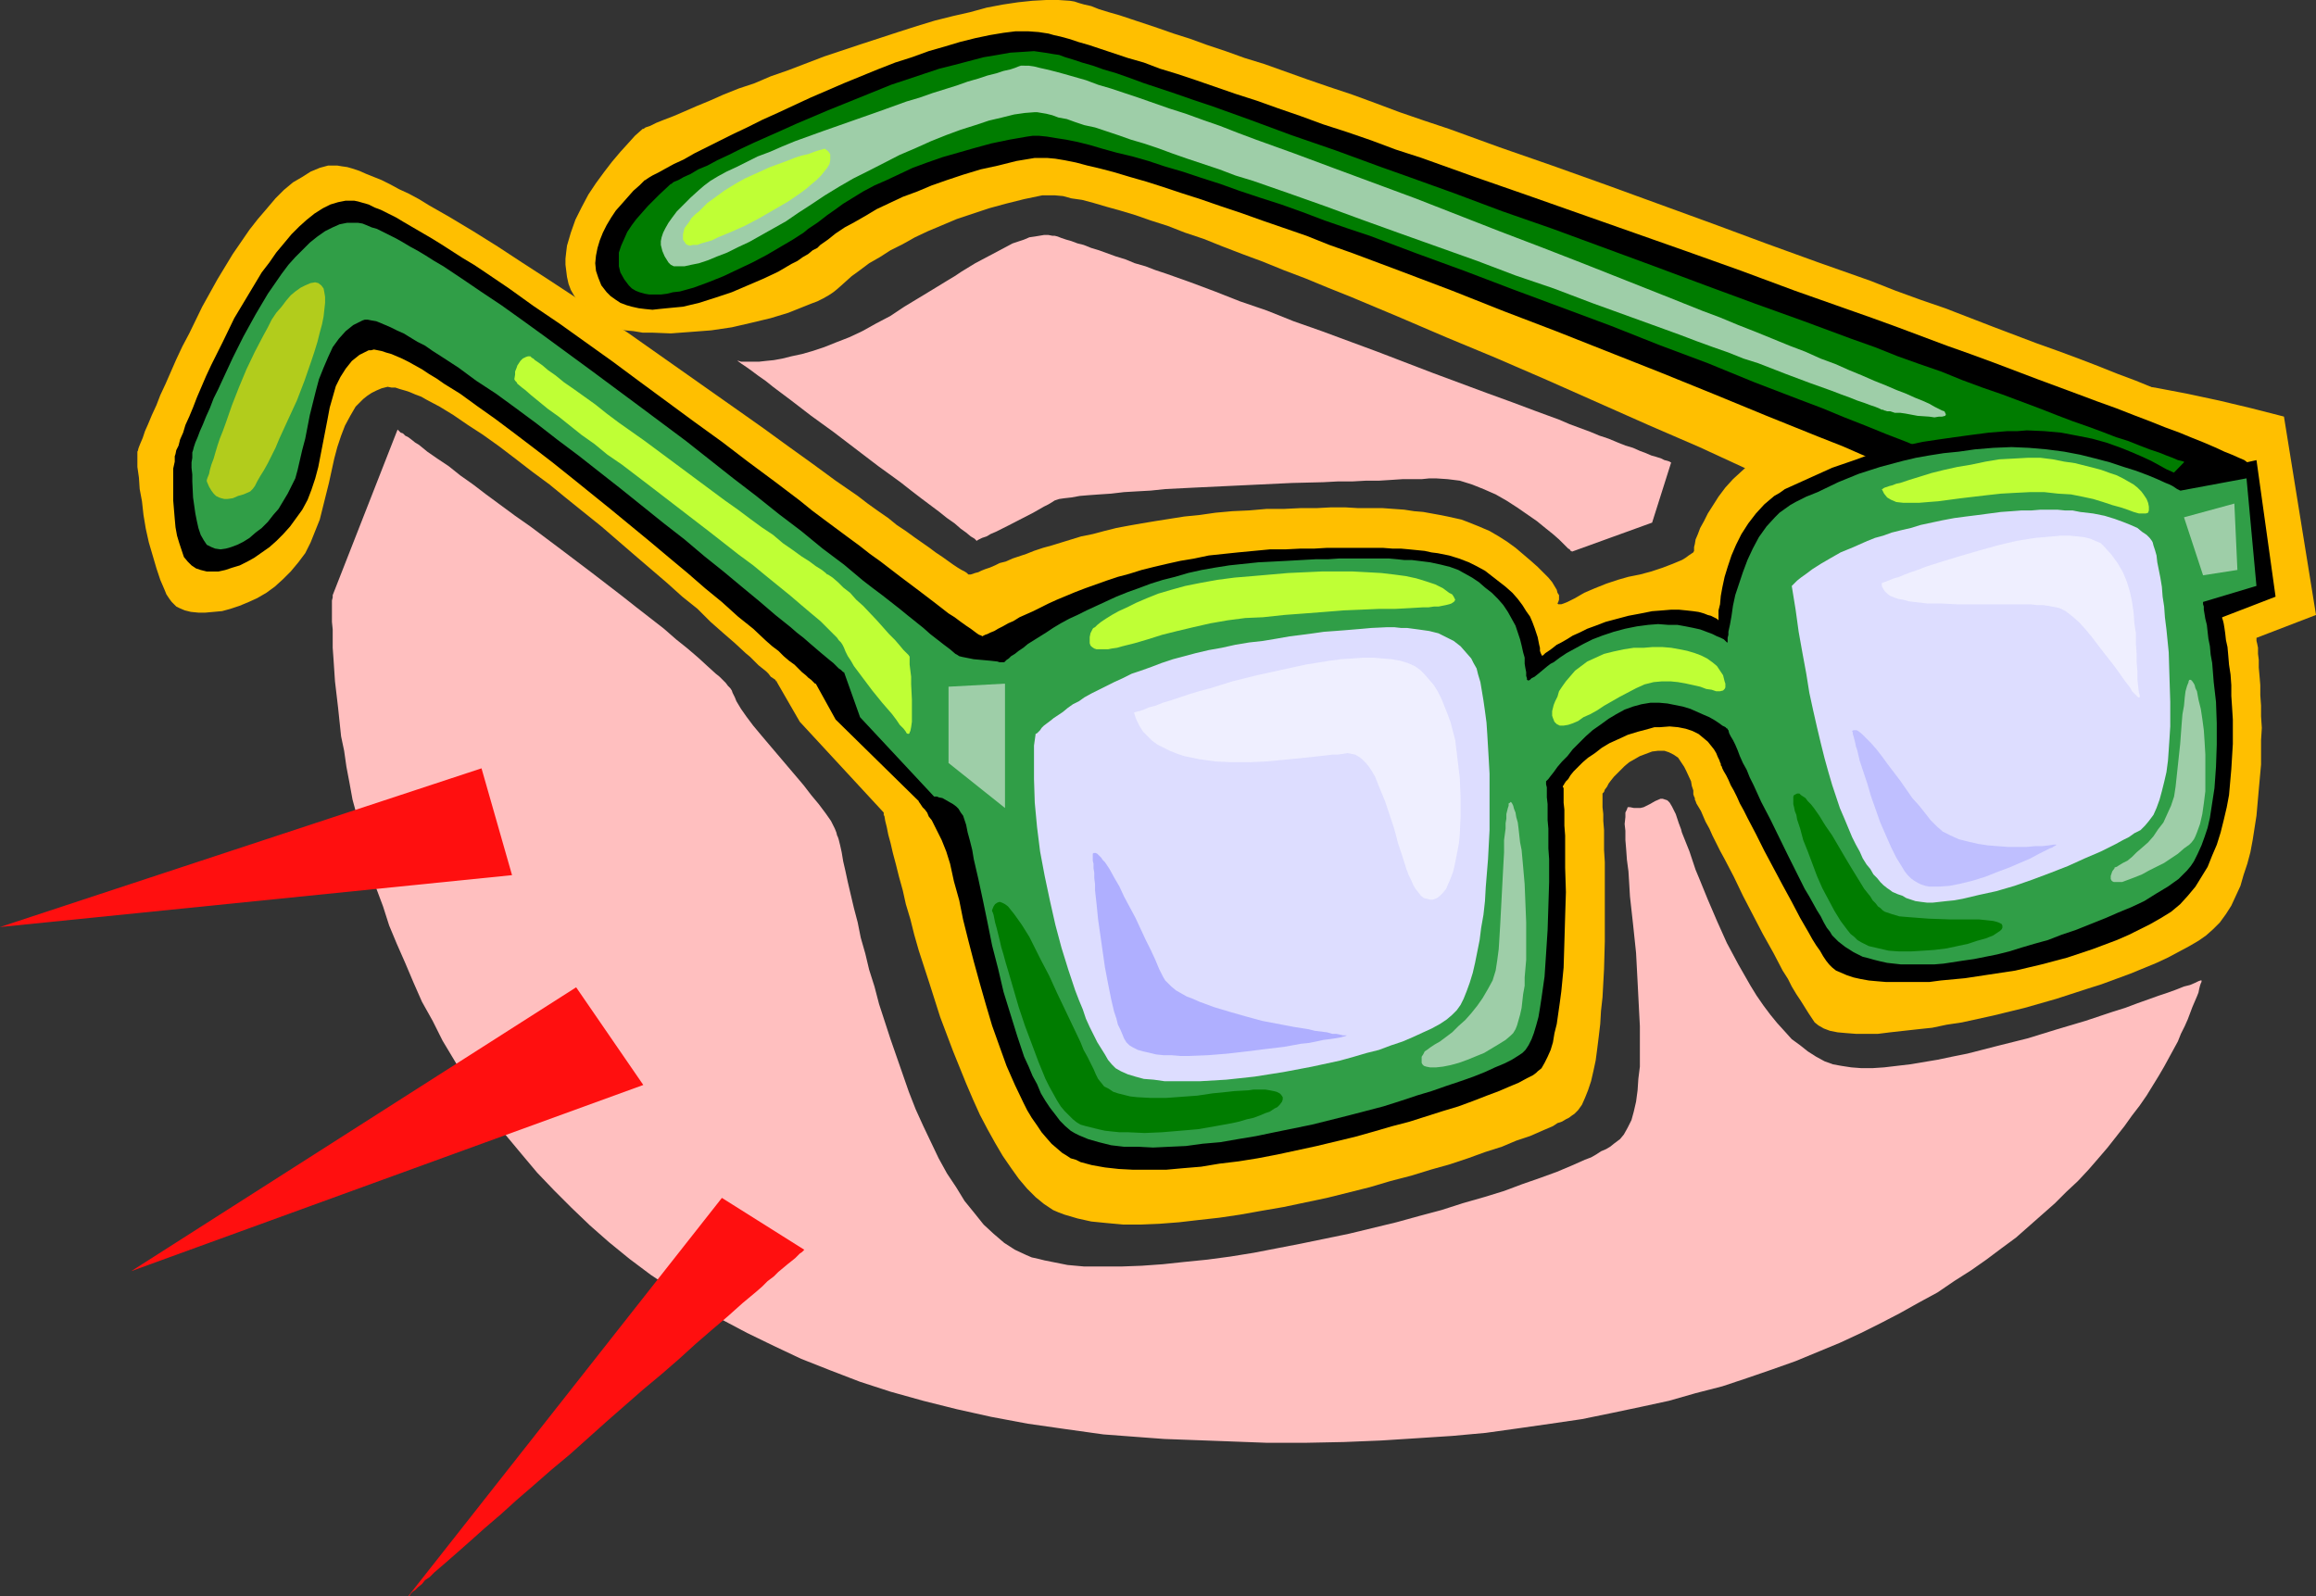
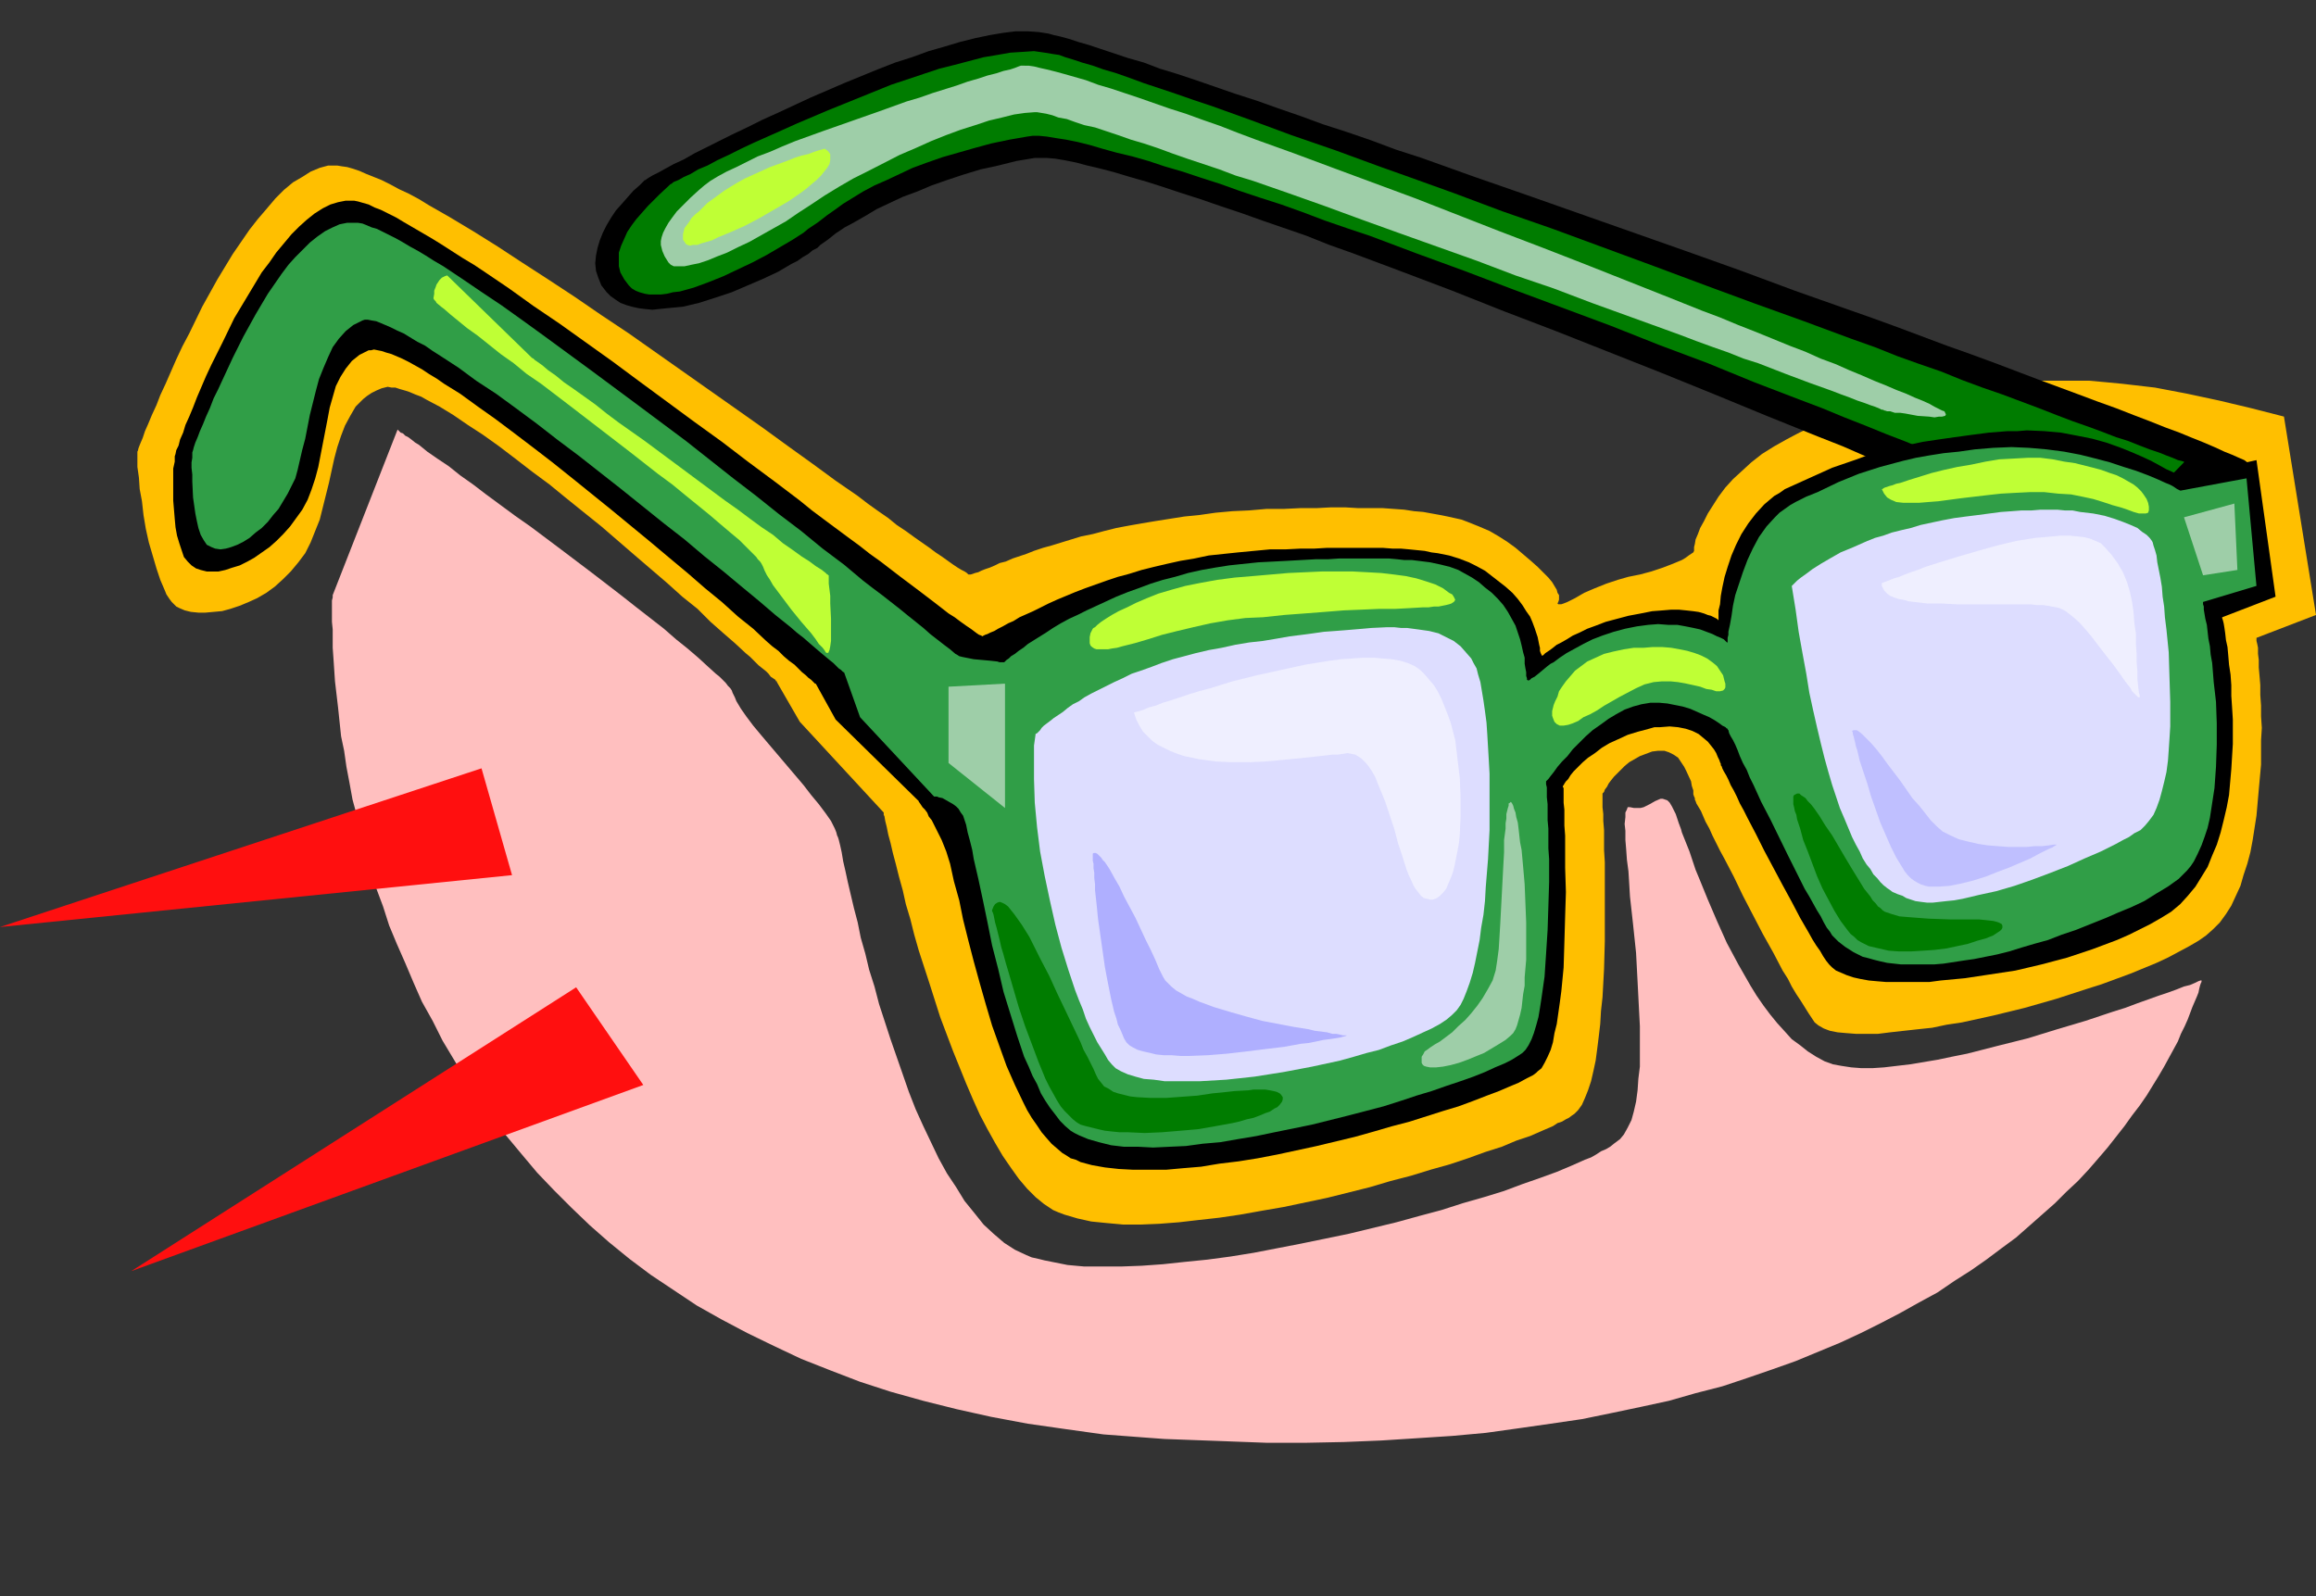
<svg xmlns="http://www.w3.org/2000/svg" xmlns:ns1="http://sodipodi.sourceforge.net/DTD/sodipodi-0.dtd" xmlns:ns2="http://www.inkscape.org/namespaces/inkscape" version="1.0" width="129.766mm" height="89.444mm" id="svg30" ns1:docname="Eyeglasses 14.wmf">
  <rect width="100%" height="100%" fill="#333333" stroke="none" />
  <ns1:namedview id="namedview30" pagecolor="#ffffff" bordercolor="#000000" borderopacity="0.25" ns2:showpageshadow="2" ns2:pageopacity="0.0" ns2:pagecheckerboard="0" ns2:deskcolor="#d1d1d1" ns2:document-units="mm" />
  <defs id="defs1">
    <pattern id="WMFhbasepattern" patternUnits="userSpaceOnUse" width="6" height="6" x="0" y="0" />
  </defs>
-   <path style="fill:#ffbf00;fill-opacity:1;fill-rule:evenodd;stroke:none" d="m 135.905,27.471 v 0 l 0.162,-0.162 h 0.162 l 0.485,-0.323 0.485,-0.162 0.485,-0.162 0.646,-0.323 0.646,-0.323 1.616,-0.646 2.101,-0.808 2.262,-0.97 2.586,-1.131 2.747,-1.131 2.909,-1.293 3.232,-1.293 3.394,-1.131 3.394,-1.454 3.717,-1.293 7.595,-2.909 7.757,-2.586 7.918,-2.586 4.04,-1.293 3.717,-1.131 3.878,-0.97 3.555,-0.808 3.555,-0.97 3.394,-0.646 3.232,-0.485 3.07,-0.323 L 221.553,0 h 2.586 l 2.424,0.162 0.97,0.162 0.97,0.323 1.131,0.323 1.454,0.323 1.616,0.646 2.101,0.646 2.262,0.646 2.424,0.808 2.909,0.97 2.909,0.97 3.232,1.131 3.555,1.131 3.555,1.293 3.878,1.293 4.04,1.454 4.202,1.293 4.525,1.616 4.525,1.616 4.686,1.616 4.848,1.616 4.848,1.778 5.171,1.939 5.171,1.778 5.333,1.778 10.666,3.878 11.15,3.878 11.312,4.04 22.624,8.241 11.312,4.201 11.15,4.04 10.989,3.878 5.333,2.101 5.333,1.939 5.171,1.778 5.01,1.939 5.01,1.939 4.686,1.778 4.686,1.778 4.525,1.616 4.363,1.616 4.202,1.616 4.04,1.616 3.878,1.454 3.555,1.454 3.555,1.293 3.07,1.293 3.07,1.131 2.747,1.293 2.424,0.97 2.101,0.97 2.101,0.808 1.616,0.808 1.293,0.646 1.131,0.485 0.808,0.485 0.323,0.323 0.162,0.162 v 0.162 l -18.907,48.478 -0.162,-0.162 -0.485,-0.162 -0.808,-0.323 -1.131,-0.485 -1.293,-0.646 -1.616,-0.808 -1.778,-0.97 -2.262,-0.97 -2.262,-1.131 -2.747,-1.131 -2.747,-1.293 -3.07,-1.454 -3.394,-1.616 -3.394,-1.616 -3.555,-1.616 -3.878,-1.778 -4.04,-1.939 -4.04,-1.939 -4.363,-1.939 -4.525,-2.101 -4.525,-1.939 -4.686,-2.262 -4.848,-2.101 -4.848,-2.262 -10.181,-4.525 -10.342,-4.686 -10.504,-4.848 -10.827,-4.686 -21.493,-9.534 -10.827,-4.686 -10.504,-4.363 -10.181,-4.363 -5.01,-2.101 -5.01,-2.101 -4.848,-1.939 -4.686,-1.939 -4.686,-1.778 -4.363,-1.778 -4.363,-1.616 -4.202,-1.616 -4.04,-1.616 -3.878,-1.293 -3.717,-1.454 -3.555,-1.131 -3.232,-1.131 -3.232,-0.97 -2.909,-0.808 -2.747,-0.808 -2.424,-0.646 -2.262,-0.323 -1.778,-0.485 -1.778,-0.162 h -1.454 -1.131 l -3.878,0.808 -3.878,0.97 -3.555,0.97 -3.394,1.131 -3.394,1.131 -3.07,1.293 -3.07,1.293 -2.747,1.293 -2.586,1.454 -2.586,1.293 -2.262,1.454 -2.262,1.293 -1.939,1.454 -1.778,1.293 -1.616,1.454 -1.454,1.293 -0.808,0.646 -0.97,0.646 -1.131,0.646 -1.293,0.646 -1.293,0.485 -1.616,0.646 -1.616,0.646 -1.616,0.646 -3.717,1.131 -4.04,0.97 -4.202,0.97 -4.363,0.646 -4.202,0.323 -4.363,0.323 -4.04,-0.162 h -1.939 l -1.939,-0.323 -1.778,-0.162 -1.616,-0.485 -1.616,-0.485 -1.454,-0.646 -1.293,-0.646 -1.293,-0.808 -0.97,-0.808 -0.97,-1.131 -0.808,-1.131 -0.808,-1.293 -0.646,-1.131 -0.485,-1.293 -0.323,-1.454 -0.162,-1.293 -0.162,-1.293 v -1.293 l 0.162,-1.454 0.162,-1.293 0.808,-2.747 0.97,-2.747 1.293,-2.586 1.454,-2.747 1.616,-2.424 1.778,-2.424 1.616,-2.101 1.778,-2.101 1.616,-1.778 1.454,-1.616 z" id="path1" />
  <path style="fill:#ffbf00;fill-opacity:1;fill-rule:evenodd;stroke:none" d="m 29.25,95.341 v 0 -0.162 l 0.162,-0.485 0.323,-0.808 0.485,-1.131 0.485,-1.454 0.646,-1.454 0.808,-1.939 0.97,-2.101 0.808,-2.101 1.131,-2.424 1.131,-2.586 1.131,-2.586 1.293,-2.747 1.454,-2.747 2.747,-5.656 3.232,-5.817 3.232,-5.333 1.778,-2.586 1.778,-2.586 1.778,-2.262 1.939,-2.262 1.778,-2.101 1.778,-1.778 1.939,-1.616 1.939,-1.131 1.778,-1.131 1.939,-0.808 1.778,-0.485 h 1.939 l 0.97,0.162 1.131,0.162 1.131,0.323 1.454,0.485 1.454,0.646 1.616,0.646 1.616,0.646 1.939,0.97 1.778,0.97 2.101,0.97 2.101,1.131 2.101,1.293 2.262,1.293 2.262,1.293 4.848,2.909 5.171,3.232 5.171,3.393 5.494,3.555 5.656,3.717 5.656,3.878 5.818,3.878 11.474,8.08 11.474,8.08 5.494,3.878 5.333,3.878 5.171,3.717 4.848,3.555 4.686,3.232 2.101,1.616 2.262,1.616 2.101,1.454 1.778,1.454 1.939,1.293 1.778,1.293 1.616,1.131 1.616,1.131 1.293,0.97 1.454,0.97 1.131,0.808 1.131,0.808 0.97,0.646 0.808,0.485 0.646,0.323 0.485,0.323 0.323,0.323 h 0.162 0.323 l 0.485,-0.162 0.485,-0.162 0.646,-0.162 0.646,-0.323 0.808,-0.323 0.97,-0.323 1.131,-0.485 0.97,-0.485 1.293,-0.323 1.454,-0.646 1.454,-0.485 1.454,-0.485 1.616,-0.646 1.939,-0.646 1.778,-0.485 2.101,-0.646 2.101,-0.646 2.101,-0.646 2.424,-0.485 2.424,-0.646 2.586,-0.646 2.586,-0.485 2.747,-0.485 2.909,-0.485 3.07,-0.485 3.07,-0.485 3.232,-0.323 3.394,-0.485 3.555,-0.323 3.555,-0.162 3.717,-0.323 h 3.717 l 3.394,-0.162 h 3.394 l 3.07,-0.162 h 3.07 l 2.747,0.162 h 2.586 2.586 l 2.262,0.162 2.262,0.162 2.101,0.323 1.939,0.162 1.778,0.323 1.778,0.323 1.616,0.323 1.454,0.323 1.454,0.323 1.293,0.485 2.424,0.97 2.262,0.97 1.939,1.131 1.778,1.131 1.778,1.293 3.232,2.747 1.454,1.293 1.293,1.293 0.97,0.97 0.808,0.97 0.485,0.808 0.485,0.808 0.162,0.646 0.323,0.485 v 0.97 l -0.162,0.485 -0.162,0.323 0.162,0.162 h 0.323 0.323 l 0.485,-0.162 0.808,-0.323 0.646,-0.323 0.97,-0.485 1.939,-1.131 2.262,-0.97 2.424,-0.97 2.424,-0.808 1.131,-0.323 1.131,-0.323 2.424,-0.485 2.424,-0.646 2.424,-0.808 2.101,-0.808 1.939,-0.808 0.808,-0.485 0.646,-0.485 0.485,-0.323 0.485,-0.323 0.162,-0.323 v -0.323 -0.485 l 0.162,-0.646 0.162,-0.97 0.485,-1.131 0.485,-1.293 0.808,-1.454 0.808,-1.616 1.131,-1.778 1.131,-1.778 1.454,-1.939 1.616,-1.778 1.939,-1.778 1.939,-1.778 2.262,-1.778 2.586,-1.616 2.586,-1.454 2.747,-1.454 2.747,-1.293 2.586,-1.131 2.586,-0.97 5.171,-1.778 2.586,-0.97 2.747,-0.646 2.909,-0.646 2.909,-0.646 3.07,-0.485 3.394,-0.646 3.555,-0.323 3.878,-0.485 4.04,-0.323 4.363,-0.323 3.878,-0.323 h 3.717 3.717 3.555 l 3.555,0.323 3.394,0.323 6.949,0.808 6.787,1.293 6.787,1.454 6.787,1.616 6.949,1.778 6.787,42.015 -12.605,4.848 v 0.162 0.485 l 0.162,0.646 0.162,0.808 v 1.293 l 0.162,1.293 v 1.616 l 0.162,1.778 0.162,1.939 v 2.101 l 0.162,2.262 v 2.262 l 0.162,2.424 -0.162,2.586 v 5.171 l -0.485,5.333 -0.485,5.494 -0.808,5.171 -0.485,2.586 -0.646,2.424 -0.808,2.424 -0.646,2.262 -0.97,2.101 -0.97,2.101 -1.131,1.778 -1.293,1.778 -1.454,1.454 -1.454,1.293 -1.616,1.131 -1.939,1.131 -2.101,1.131 -2.424,1.293 -2.424,1.131 -2.747,1.131 -2.747,1.131 -3.07,1.131 -3.07,1.131 -3.07,0.97 -6.464,2.101 -6.787,1.939 -6.626,1.616 -6.626,1.454 -3.232,0.485 -3.07,0.646 -3.07,0.323 -2.909,0.323 -2.909,0.323 -2.586,0.323 h -2.424 -2.262 l -2.101,-0.162 -1.778,-0.162 -1.616,-0.323 -1.293,-0.485 -1.131,-0.646 -0.808,-0.646 -0.646,-0.97 -0.646,-0.97 -0.808,-1.293 -0.808,-1.293 -0.97,-1.454 -0.97,-1.616 -0.808,-1.616 -1.131,-1.778 -1.939,-3.717 -2.262,-4.04 -4.202,-8.08 -1.939,-4.04 -1.939,-3.717 -0.97,-1.778 -0.808,-1.616 -0.808,-1.616 -0.646,-1.454 -0.808,-1.454 -0.485,-1.131 -0.485,-1.131 -0.485,-0.808 -0.485,-0.808 -0.162,-0.485 -0.162,-0.323 v -0.162 -0.162 l -0.162,-0.323 -0.162,-0.485 v -0.808 l -0.323,-0.97 -0.162,-0.97 -0.97,-2.101 -0.485,-0.97 -0.646,-0.97 -0.646,-0.97 -0.97,-0.646 -0.97,-0.485 -0.97,-0.323 h -1.293 l -1.293,0.162 -1.293,0.485 -1.293,0.485 -1.131,0.646 -1.131,0.646 -0.97,0.808 -0.808,0.808 -1.454,1.454 -0.646,0.808 -0.485,0.646 -0.323,0.646 -0.485,0.646 -0.162,0.485 -0.323,0.323 v 0.323 0 0.162 0.485 0.808 1.131 l 0.162,1.454 v 1.454 l 0.162,1.939 v 2.101 2.101 l 0.162,2.586 v 2.424 8.403 5.979 l -0.162,5.817 -0.323,5.979 -0.323,2.909 -0.162,2.747 -0.323,2.747 -0.323,2.586 -0.323,2.424 -0.485,2.262 -0.485,2.101 -0.646,1.939 -0.646,1.616 -0.646,1.454 -0.808,1.131 -0.808,0.808 -0.485,0.323 -0.646,0.485 -0.646,0.323 -0.808,0.485 -0.97,0.323 -0.97,0.646 -2.262,0.97 -2.586,1.131 -2.909,0.97 -3.07,1.293 -3.555,1.131 -3.555,1.293 -3.878,1.293 -4.04,1.131 -4.202,1.293 -4.363,1.131 -4.363,1.293 -9.05,2.262 -9.211,1.939 -4.686,0.808 -4.525,0.808 -4.363,0.646 -4.363,0.485 -4.202,0.485 -4.202,0.323 -3.878,0.162 h -3.717 l -3.555,-0.323 -3.232,-0.323 -2.909,-0.646 -2.747,-0.808 -1.293,-0.485 -1.131,-0.485 -0.97,-0.646 -0.97,-0.646 -1.778,-1.454 -1.778,-1.778 -1.778,-2.101 -1.616,-2.262 -1.778,-2.586 -1.616,-2.747 -1.616,-2.909 -1.616,-3.07 -1.454,-3.232 -1.454,-3.393 -2.747,-6.787 -2.747,-7.272 -2.262,-7.11 -2.262,-6.949 -0.97,-3.393 -0.808,-3.232 -0.97,-3.232 -0.646,-2.909 -0.808,-2.909 -0.646,-2.586 -0.646,-2.424 -0.485,-2.101 -0.485,-1.778 -0.323,-1.616 -0.323,-1.293 -0.162,-0.97 -0.162,-0.323 v -0.162 -0.162 -0.162 l -17.776,-19.23 -4.848,-8.403 v -0.162 h -0.162 l -0.162,-0.323 -0.485,-0.323 -0.485,-0.323 -0.485,-0.646 -0.485,-0.485 -0.808,-0.646 -0.808,-0.646 -0.808,-0.808 -0.97,-0.97 -0.97,-0.808 -2.262,-2.101 -2.424,-2.101 -2.747,-2.424 -2.747,-2.747 -3.232,-2.586 -3.232,-2.909 -3.394,-2.909 -3.394,-2.909 -7.11,-6.141 -7.434,-5.979 -3.555,-2.909 -3.717,-2.747 -3.555,-2.747 -3.394,-2.586 -3.394,-2.424 -3.232,-2.101 -3.07,-2.101 -2.909,-1.778 -2.747,-1.454 -1.131,-0.646 -1.293,-0.485 -1.131,-0.485 -0.97,-0.323 -1.131,-0.323 -0.97,-0.323 h -0.808 l -0.808,-0.162 -0.646,0.162 -0.646,0.162 -1.131,0.485 -0.97,0.485 -0.97,0.646 -0.808,0.646 -1.616,1.616 -1.131,1.939 -1.131,2.101 -0.808,2.101 -0.808,2.424 -0.646,2.424 -1.131,5.171 -1.293,5.171 -0.646,2.586 -0.97,2.424 -0.97,2.424 -1.131,2.262 -1.454,1.939 -1.616,1.939 -1.616,1.616 -1.778,1.616 -1.778,1.293 -1.939,1.131 -1.778,0.808 -1.939,0.808 -1.939,0.646 -1.778,0.485 -1.778,0.162 -1.778,0.162 h -1.454 l -1.616,-0.162 -1.293,-0.323 -1.131,-0.485 -0.646,-0.323 -0.485,-0.485 -0.485,-0.485 -0.485,-0.646 -0.646,-0.97 -0.323,-0.808 -0.97,-2.262 -0.808,-2.424 -0.808,-2.747 -0.808,-2.747 -0.646,-2.909 -0.485,-2.909 -0.323,-2.909 -0.485,-2.586 -0.162,-2.424 -0.162,-1.131 -0.162,-1.131 v -0.808 -2.101 -0.323 z" id="path2" />
  <path style="fill:#000000;fill-opacity:1;fill-rule:evenodd;stroke:none" d="m 136.552,38.136 h 0.162 l 0.162,-0.162 0.485,-0.323 0.808,-0.485 1.293,-0.646 1.454,-0.808 1.778,-0.97 2.101,-0.97 2.262,-1.293 2.586,-1.293 2.586,-1.293 2.909,-1.454 3.07,-1.454 3.232,-1.616 3.232,-1.454 6.949,-3.232 7.11,-3.07 7.11,-2.909 3.717,-1.454 3.555,-1.131 3.555,-1.293 3.394,-0.97 3.232,-0.97 3.232,-0.808 3.07,-0.646 2.909,-0.485 2.586,-0.323 h 2.586 l 2.262,0.162 2.101,0.323 1.131,0.323 1.454,0.323 1.778,0.485 1.939,0.646 2.262,0.646 2.424,0.808 2.909,0.97 2.909,0.97 3.394,0.97 3.394,1.293 3.717,1.131 3.878,1.293 4.202,1.454 4.202,1.454 4.525,1.454 4.525,1.616 4.686,1.616 4.848,1.778 5.01,1.616 5.171,1.778 5.171,1.939 5.494,1.778 10.827,3.878 11.15,3.878 11.474,4.04 22.947,8.08 11.312,4.04 11.312,4.201 10.989,3.878 5.494,1.939 5.333,1.939 5.171,1.939 5.171,1.939 5.01,1.778 4.848,1.778 4.686,1.778 4.686,1.778 4.363,1.616 4.363,1.616 3.878,1.454 4.04,1.454 3.717,1.454 3.394,1.293 3.232,1.293 3.07,1.131 2.747,1.131 2.424,0.97 2.262,0.97 2.101,0.97 1.616,0.646 1.454,0.646 1.131,0.485 0.646,0.485 0.485,0.485 h 0.162 V 98.573 l -7.918,28.764 v 0 h -0.162 l -0.485,-0.162 -0.808,-0.485 -1.131,-0.485 -1.454,-0.485 -1.616,-0.808 -1.939,-0.808 -2.262,-0.97 -2.424,-0.97 -2.747,-1.131 -2.909,-1.293 -3.232,-1.293 -3.394,-1.454 -3.717,-1.454 -3.717,-1.616 -3.878,-1.778 -4.202,-1.616 -4.363,-1.939 -4.525,-1.778 -4.525,-1.939 -4.848,-1.939 -4.848,-2.101 -5.01,-1.939 -5.01,-2.101 -5.171,-2.262 -5.333,-2.101 -10.827,-4.363 -10.989,-4.525 -11.15,-4.525 -22.462,-8.888 -10.989,-4.201 -10.989,-4.363 -10.666,-4.04 -5.171,-1.939 -5.171,-1.939 -5.01,-1.778 -4.848,-1.939 -4.686,-1.616 -4.686,-1.616 -4.525,-1.616 -4.363,-1.454 -4.202,-1.454 -4.04,-1.293 -3.878,-1.293 -3.555,-1.131 -3.394,-0.97 -3.232,-0.97 -3.07,-0.808 -2.747,-0.646 -2.424,-0.646 -2.424,-0.485 -1.939,-0.323 -1.778,-0.162 h -1.454 -1.131 l -3.878,0.646 -3.878,0.97 -3.717,0.808 -3.717,1.131 -3.394,1.131 -3.232,1.131 -3.07,1.293 -3.07,1.131 -2.747,1.293 -2.747,1.293 -2.424,1.454 -2.262,1.293 -2.101,1.131 -1.939,1.293 -1.616,1.293 -1.616,1.131 -0.646,0.646 -0.97,0.485 -0.97,0.808 -1.131,0.646 -1.131,0.808 -1.293,0.646 -2.747,1.616 -3.07,1.454 -3.394,1.454 -3.394,1.454 -3.394,1.131 -3.555,1.131 -3.394,0.808 -3.394,0.323 -1.616,0.162 -1.454,0.162 -1.616,-0.162 -1.293,-0.162 -1.454,-0.323 -1.131,-0.323 -1.293,-0.485 -0.97,-0.646 -1.131,-0.808 -0.808,-0.808 -1.131,-1.454 -0.646,-1.616 -0.485,-1.454 -0.162,-1.616 0.162,-1.616 0.323,-1.616 0.485,-1.616 0.646,-1.616 0.808,-1.616 0.97,-1.616 0.97,-1.454 1.293,-1.454 2.424,-2.747 1.293,-1.131 z" id="path3" />
  <path style="fill:#007c00;fill-opacity:1;fill-rule:evenodd;stroke:none" d="m 142.046,38.944 h 0.162 l 0.162,-0.162 0.162,-0.162 0.323,-0.162 0.808,-0.323 1.131,-0.646 1.454,-0.646 1.616,-0.97 1.939,-0.808 2.101,-1.131 2.424,-1.131 2.586,-1.293 2.747,-1.293 2.909,-1.293 2.909,-1.293 3.232,-1.454 6.464,-2.747 6.787,-2.747 6.787,-2.747 6.787,-2.262 3.394,-1.131 3.232,-0.808 3.07,-0.808 3.07,-0.808 2.909,-0.485 2.747,-0.485 2.586,-0.162 2.424,-0.162 2.262,0.323 1.939,0.323 1.131,0.162 1.293,0.485 1.616,0.485 1.939,0.646 2.262,0.646 2.262,0.808 2.747,0.808 2.747,0.97 3.07,1.131 3.394,1.131 3.394,1.131 3.717,1.293 3.878,1.293 4.04,1.454 4.04,1.454 4.363,1.616 4.363,1.616 4.686,1.616 4.686,1.616 4.848,1.778 4.848,1.778 5.01,1.778 10.342,3.717 10.342,3.878 10.666,3.717 21.493,7.918 10.827,4.04 10.504,3.878 10.342,3.717 10.019,3.717 5.01,1.778 4.848,1.939 4.525,1.616 4.686,1.616 4.363,1.778 4.363,1.616 4.202,1.454 3.878,1.454 3.878,1.454 3.717,1.454 3.394,1.293 3.232,1.131 3.07,1.131 2.909,1.131 2.586,0.808 2.424,0.97 2.101,0.808 1.939,0.646 1.616,0.646 1.293,0.485 1.131,0.485 0.646,0.162 0.646,0.162 v 0.162 l -13.574,13.897 h -0.162 l -0.323,-0.323 -0.808,-0.323 -1.131,-0.323 -1.131,-0.485 -1.616,-0.646 -1.778,-0.808 -2.101,-0.808 -2.262,-0.808 -2.586,-1.131 -2.747,-1.131 -2.909,-1.131 -3.07,-1.293 -3.394,-1.293 -3.555,-1.454 -3.555,-1.454 -3.878,-1.616 -4.04,-1.454 -4.202,-1.778 -4.202,-1.616 -4.363,-1.778 -4.525,-1.778 -4.686,-1.939 -4.686,-1.778 -9.696,-3.717 -9.858,-4.04 -10.342,-3.878 -10.181,-4.04 -20.846,-7.757 -10.181,-3.878 -10.181,-3.717 -9.858,-3.717 -4.848,-1.616 -4.686,-1.616 -4.686,-1.778 -4.525,-1.616 -4.525,-1.454 -4.363,-1.454 -4.04,-1.454 -4.04,-1.293 -3.878,-1.293 -3.878,-1.131 -3.394,-1.131 -3.394,-0.97 -3.394,-0.808 -2.909,-0.808 -2.747,-0.808 -2.586,-0.646 -2.424,-0.485 -2.101,-0.323 -1.939,-0.323 -1.616,-0.162 h -1.454 l -1.131,0.162 -3.717,0.646 -3.878,0.808 -3.555,0.97 -3.394,0.97 -3.394,0.97 -3.232,1.131 -3.07,1.131 -2.747,1.293 -2.747,1.293 -2.586,1.131 -2.424,1.293 -2.101,1.293 -2.101,1.293 -1.778,1.293 -1.616,1.131 -1.454,1.131 -0.646,0.485 -1.939,1.293 -0.97,0.808 -2.262,1.454 -2.747,1.616 -2.747,1.616 -3.07,1.616 -3.07,1.454 -3.07,1.454 -3.232,1.293 -3.07,1.131 -2.909,0.808 -1.454,0.162 -1.293,0.323 -1.293,0.162 h -1.293 -1.131 l -0.97,-0.162 -1.131,-0.323 -0.808,-0.323 -0.808,-0.485 -0.646,-0.646 -0.97,-1.293 -0.808,-1.454 -0.323,-1.293 v -1.454 -1.454 l 0.485,-1.454 0.646,-1.454 0.646,-1.454 0.97,-1.454 0.97,-1.293 2.424,-2.747 2.424,-2.424 z" id="path4" />
  <path style="fill:#000000;fill-opacity:1;fill-rule:evenodd;stroke:none" d="m 37.006,96.634 0.162,-0.485 0.162,-0.808 0.485,-0.97 0.323,-1.293 0.646,-1.454 0.485,-1.616 0.808,-1.778 0.808,-1.939 0.808,-2.101 0.97,-2.262 0.97,-2.262 1.131,-2.424 2.424,-4.848 2.424,-5.009 2.909,-4.848 2.909,-4.848 1.616,-2.101 1.454,-2.101 1.616,-1.939 1.616,-1.939 1.616,-1.616 1.616,-1.454 1.616,-1.293 1.778,-1.131 1.616,-0.808 1.616,-0.485 1.616,-0.323 h 1.778 l 0.808,0.162 1.131,0.323 1.131,0.323 1.293,0.646 1.293,0.485 1.616,0.808 1.616,0.808 1.616,0.97 1.939,1.131 1.939,1.131 1.939,1.131 2.101,1.293 2.262,1.454 2.262,1.454 2.424,1.454 2.424,1.616 5.01,3.393 5.171,3.717 5.494,3.717 5.656,4.04 5.656,4.04 5.656,4.201 11.635,8.565 5.818,4.201 5.494,4.201 5.656,4.201 5.333,4.04 2.586,2.101 2.586,1.939 5.01,3.717 2.424,1.778 2.262,1.778 2.262,1.616 2.101,1.616 2.101,1.616 1.939,1.454 1.939,1.454 3.394,2.586 1.454,1.131 1.454,1.131 1.293,0.808 1.293,0.97 1.131,0.808 0.97,0.646 0.646,0.485 0.646,0.485 0.485,0.323 0.485,0.162 0.162,0.162 0.323,-0.162 0.323,-0.162 0.485,-0.162 0.646,-0.323 0.808,-0.323 0.808,-0.485 0.97,-0.485 1.131,-0.646 1.131,-0.485 1.293,-0.808 1.454,-0.646 1.454,-0.646 1.616,-0.808 1.616,-0.808 1.778,-0.808 1.939,-0.808 1.939,-0.808 2.101,-0.808 2.262,-0.808 2.262,-0.808 2.424,-0.808 2.424,-0.646 2.586,-0.808 2.586,-0.646 2.747,-0.646 2.909,-0.646 2.909,-0.485 3.07,-0.646 3.07,-0.323 3.07,-0.323 3.394,-0.323 3.394,-0.323 h 3.232 l 3.232,-0.162 h 2.909 l 2.747,-0.162 h 2.586 7.11 2.101 l 2.101,0.162 h 1.778 l 1.778,0.162 1.616,0.162 1.616,0.162 1.454,0.323 1.293,0.162 2.424,0.485 2.101,0.646 2.101,0.808 1.616,0.808 1.778,0.97 1.454,1.131 1.454,1.131 1.454,1.131 1.454,1.293 1.131,1.293 0.97,1.293 0.808,1.293 0.808,1.131 0.485,1.131 0.485,1.293 0.323,0.97 0.323,0.97 0.162,0.808 0.162,0.808 0.162,0.646 v 0.646 l 0.162,0.485 0.162,0.323 v 0.162 h 0.323 l 0.162,-0.162 0.323,-0.323 0.485,-0.323 0.485,-0.323 0.646,-0.485 0.808,-0.646 0.97,-0.485 1.131,-0.646 1.293,-0.808 1.454,-0.646 1.616,-0.808 1.778,-0.646 2.101,-0.808 2.424,-0.646 2.424,-0.646 2.586,-0.485 2.424,-0.485 2.101,-0.162 1.939,-0.162 h 1.616 l 1.616,0.162 1.454,0.162 1.131,0.162 1.131,0.323 0.808,0.323 0.646,0.162 0.646,0.323 0.323,0.162 0.323,0.162 0.162,0.162 0.162,0.162 v -0.646 -0.323 -0.485 -0.646 l 0.323,-1.293 0.162,-1.778 0.323,-1.778 0.485,-2.262 0.646,-2.101 0.808,-2.424 0.97,-2.262 1.131,-2.262 1.454,-2.262 1.616,-2.101 1.778,-1.939 2.101,-1.778 1.131,-0.646 1.131,-0.808 5.01,-2.262 5.01,-2.262 5.171,-1.778 2.586,-0.97 2.747,-0.646 2.747,-0.808 2.909,-0.646 3.07,-0.646 3.232,-0.485 3.394,-0.485 3.555,-0.485 3.717,-0.485 4.04,-0.323 h 2.101 l 1.939,-0.162 3.717,0.162 3.555,0.323 3.394,0.646 3.232,0.646 2.909,0.808 2.747,0.97 2.424,0.97 2.262,0.97 2.101,0.97 1.778,0.97 1.454,0.808 1.454,0.646 0.97,0.485 0.808,0.323 h 0.646 l 15.19,-3.393 4.04,28.925 -11.312,4.363 v 0.162 l 0.162,0.485 0.162,0.646 0.162,0.97 0.162,1.131 0.162,1.454 0.323,1.454 0.162,1.778 0.162,1.939 0.323,2.101 0.162,2.262 v 2.262 l 0.162,2.424 0.162,2.586 v 5.171 l -0.323,5.333 -0.485,5.494 -0.485,2.586 -0.646,2.747 -0.646,2.586 -0.808,2.586 -0.97,2.262 -0.97,2.424 -1.293,2.101 -1.293,2.101 -1.616,1.939 -1.616,1.778 -1.939,1.616 -2.101,1.293 -2.262,1.293 -2.262,1.131 -2.262,1.131 -2.586,1.131 -5.171,1.939 -5.333,1.778 -5.494,1.454 -5.494,1.293 -5.333,0.808 -5.333,0.808 -5.171,0.485 -2.424,0.323 h -2.424 -4.525 -2.101 l -1.939,-0.162 -1.778,-0.162 -1.778,-0.323 -1.454,-0.323 -1.454,-0.485 -1.131,-0.485 -1.131,-0.485 -0.808,-0.646 -0.646,-0.646 -0.646,-0.808 -0.646,-0.97 -0.646,-1.131 -0.808,-1.131 -0.808,-1.293 -0.808,-1.454 -1.778,-3.07 -1.778,-3.393 -1.939,-3.555 -3.878,-7.272 -1.778,-3.555 -1.778,-3.393 -0.808,-1.616 -0.808,-1.454 -0.646,-1.454 -0.646,-1.293 -0.646,-1.131 -0.485,-1.131 -0.485,-0.97 -0.485,-0.808 -0.323,-0.646 -0.162,-0.485 -0.162,-0.162 v -0.162 -0.162 l -0.162,-0.323 -0.162,-0.485 -0.323,-0.646 -0.323,-0.808 -0.485,-0.808 -0.646,-0.808 -0.646,-0.808 -0.97,-0.808 -0.97,-0.808 -1.293,-0.646 -1.454,-0.485 -1.616,-0.323 -1.778,-0.162 -2.101,0.162 h -1.131 l -1.131,0.323 -2.424,0.646 -2.101,0.646 -2.101,0.97 -1.778,0.808 -1.616,0.97 -1.454,1.131 -1.454,0.97 -1.131,0.97 -0.97,0.97 -0.97,0.97 -0.646,0.808 -0.485,0.808 -0.485,0.485 -0.323,0.485 -0.162,0.323 -0.162,0.162 v 0.162 l 0.162,0.323 v 0.808 0.97 1.293 l 0.162,1.454 v 1.616 1.778 l 0.162,2.101 v 2.101 2.262 2.424 l 0.162,5.171 -0.162,5.171 -0.162,5.494 -0.162,5.333 -0.485,5.009 -0.323,2.424 -0.323,2.262 -0.323,2.262 -0.485,1.939 -0.323,1.939 -0.485,1.616 -0.646,1.454 -0.646,1.293 -0.646,1.131 -0.808,0.646 -0.323,0.323 -0.646,0.485 -0.646,0.323 -0.646,0.323 -1.778,0.97 -1.939,0.808 -2.262,0.97 -2.586,0.97 -2.909,1.131 -3.07,1.131 -3.232,0.97 -3.555,1.131 -3.555,1.131 -3.717,0.97 -3.878,1.131 -4.04,1.131 -8.08,1.939 -8.242,1.778 -4.202,0.808 -4.04,0.646 -4.04,0.485 -3.878,0.646 -3.878,0.323 -3.555,0.323 h -3.555 -3.394 l -3.07,-0.162 -2.909,-0.323 -2.747,-0.485 -2.424,-0.646 -0.97,-0.485 -1.131,-0.323 -0.97,-0.646 -0.808,-0.485 -1.131,-0.97 -1.131,-0.97 -1.131,-1.293 -0.97,-1.131 -0.97,-1.454 -1.131,-1.616 -0.97,-1.616 -0.808,-1.616 -1.778,-3.717 -1.778,-4.04 -1.454,-4.04 -1.616,-4.525 -1.293,-4.363 -1.293,-4.525 -1.293,-4.686 -1.131,-4.363 -1.131,-4.525 -0.808,-4.04 -1.131,-4.04 -0.808,-3.717 -0.808,-2.586 -0.97,-2.424 -1.131,-2.262 -0.97,-1.939 -0.646,-0.808 -0.323,-0.808 -0.485,-0.646 -0.485,-0.485 -0.323,-0.485 -0.323,-0.485 -0.162,-0.162 v -0.162 l -17.614,-17.291 -4.202,-7.595 h -0.162 l -0.162,-0.162 -0.323,-0.323 -0.323,-0.323 -0.646,-0.485 -0.485,-0.485 -0.808,-0.646 -0.808,-0.808 -0.808,-0.808 -1.131,-0.808 -1.131,-0.97 -1.131,-1.131 -1.293,-0.97 -1.293,-1.131 -2.747,-2.586 -3.232,-2.586 -3.394,-3.07 -3.555,-2.909 -3.717,-3.232 -3.878,-3.232 -4.04,-3.393 -8.242,-6.787 -8.403,-6.787 -4.04,-3.232 -4.202,-3.232 -4.04,-3.07 -3.878,-2.909 -3.878,-2.747 -3.555,-2.586 -3.394,-2.101 -1.616,-1.131 -1.616,-0.97 -1.454,-0.97 -1.454,-0.808 -1.454,-0.808 -1.293,-0.646 -1.131,-0.485 -1.131,-0.485 -1.131,-0.323 -0.97,-0.323 -0.808,-0.162 -0.808,-0.162 -0.646,0.162 h -0.485 l -0.97,0.485 -0.97,0.485 -0.808,0.646 -0.808,0.646 -1.293,1.616 -1.131,1.778 -0.97,1.939 -0.646,2.262 -0.646,2.262 -0.485,2.586 -0.97,5.009 -0.97,5.009 -0.646,2.424 -0.808,2.424 -0.808,2.101 -1.131,2.101 -1.293,1.778 -1.293,1.778 -1.454,1.616 -1.454,1.454 -1.454,1.293 -1.616,1.131 -1.616,1.131 -1.454,0.808 -1.616,0.808 -1.616,0.485 -1.454,0.485 -1.454,0.323 H 44.925 43.794 l -1.293,-0.323 -0.97,-0.323 -0.97,-0.646 -0.808,-0.808 -0.808,-0.97 -0.485,-1.454 -0.485,-1.454 -0.485,-1.616 -0.323,-1.778 -0.162,-1.778 -0.323,-3.878 v -3.555 -1.616 -1.616 l 0.323,-1.454 z" id="path5" />
  <path style="fill:#309e47;fill-opacity:1;fill-rule:evenodd;stroke:none" d="m 40.723,95.987 v -0.162 l 0.162,-0.485 0.162,-0.646 0.323,-0.97 0.485,-1.131 0.485,-1.293 0.646,-1.454 0.646,-1.616 0.808,-1.778 0.808,-2.101 0.97,-1.939 0.97,-2.101 2.101,-4.525 2.262,-4.525 2.586,-4.686 2.586,-4.363 1.454,-2.101 1.454,-2.101 1.454,-1.939 1.454,-1.616 1.616,-1.616 1.454,-1.454 1.616,-1.293 1.616,-1.131 1.616,-0.808 1.454,-0.646 1.616,-0.323 h 1.616 0.646 l 0.97,0.162 0.808,0.323 1.131,0.485 1.131,0.323 1.293,0.646 1.293,0.646 1.293,0.646 1.454,0.808 1.616,0.97 1.778,0.97 1.616,0.97 1.778,1.131 1.939,1.131 3.878,2.586 4.04,2.747 4.363,2.909 4.525,3.232 4.686,3.393 4.848,3.555 4.848,3.555 5.01,3.717 5.01,3.717 10.181,7.595 10.019,7.918 4.848,3.717 4.848,3.878 4.686,3.555 4.525,3.717 4.525,3.393 4.04,3.393 2.101,1.616 1.939,1.454 3.717,2.909 1.778,1.454 1.616,1.293 1.616,1.293 1.454,1.293 1.454,1.131 1.454,1.131 1.293,0.97 1.131,0.97 0.323,0.162 0.485,0.323 0.646,0.162 0.808,0.162 1.616,0.323 1.778,0.162 1.778,0.162 1.454,0.162 0.485,0.162 h 0.485 0.323 0.162 l 0.162,-0.162 0.323,-0.323 0.485,-0.323 0.485,-0.485 0.808,-0.485 0.808,-0.646 0.97,-0.646 0.97,-0.808 1.293,-0.808 1.293,-0.808 1.293,-0.808 1.454,-0.97 1.616,-0.97 1.778,-0.97 1.778,-0.808 1.939,-0.97 2.101,-0.97 2.101,-0.97 2.101,-0.97 2.424,-0.97 2.262,-0.808 2.586,-0.97 2.586,-0.808 2.586,-0.646 2.747,-0.808 2.909,-0.646 2.747,-0.485 3.07,-0.485 3.07,-0.323 3.07,-0.323 3.232,-0.162 3.07,-0.162 2.909,-0.162 2.909,-0.162 h 2.586 l 2.424,-0.162 h 2.424 2.262 2.101 1.939 1.778 l 1.778,0.162 1.454,0.162 h 1.616 l 1.293,0.162 2.586,0.323 2.262,0.485 1.939,0.485 1.778,0.646 1.454,0.808 1.454,0.808 1.454,0.97 1.293,1.131 1.454,1.131 1.293,1.293 1.131,1.293 0.97,1.454 0.808,1.454 0.808,1.454 0.485,1.454 0.485,1.454 0.323,1.293 0.323,1.454 0.323,1.131 v 1.293 l 0.162,0.97 0.162,0.808 v 0.808 l 0.162,0.485 v 0.323 l 0.323,0.162 0.323,-0.162 0.323,-0.323 0.646,-0.323 0.808,-0.646 0.97,-0.808 0.97,-0.808 0.646,-0.485 0.646,-0.323 1.293,-0.97 1.454,-0.97 1.778,-0.97 1.778,-0.97 1.939,-0.97 2.101,-0.808 2.424,-0.808 2.424,-0.646 2.424,-0.485 2.424,-0.323 2.101,-0.162 2.101,0.162 h 1.939 l 1.778,0.323 1.616,0.323 1.454,0.323 1.293,0.485 1.293,0.485 0.97,0.485 0.808,0.323 0.646,0.323 0.323,0.323 0.323,0.323 h 0.162 v -0.323 -0.323 -0.323 l 0.162,-0.646 v -0.646 l 0.323,-1.454 0.323,-1.778 0.323,-2.262 0.485,-2.262 0.808,-2.424 0.808,-2.424 0.97,-2.586 1.131,-2.424 1.293,-2.424 1.616,-2.262 1.778,-1.939 0.97,-0.97 1.131,-0.808 1.131,-0.808 1.131,-0.646 2.262,-1.131 2.424,-0.97 4.363,-2.101 4.363,-1.778 4.525,-1.454 2.424,-0.646 2.424,-0.646 2.747,-0.646 2.747,-0.485 3.07,-0.485 3.232,-0.323 3.394,-0.485 3.878,-0.323 3.878,-0.162 3.717,0.162 3.717,0.323 3.717,0.485 3.394,0.646 3.232,0.808 3.07,0.808 2.909,0.97 2.586,0.808 2.586,0.97 1.939,0.808 1.778,0.808 0.808,0.323 0.646,0.323 0.485,0.323 0.485,0.323 0.323,0.162 0.323,0.162 h 0.162 v 0 l 13.898,-2.586 2.101,22.785 -11.312,3.393 v 0.162 0.323 l 0.162,0.485 v 0.646 l 0.162,0.97 0.162,0.97 0.323,1.293 0.162,1.454 0.162,1.454 0.323,1.616 0.162,1.778 0.323,1.778 0.323,4.04 0.485,4.201 0.162,4.525 v 4.525 l -0.162,4.686 -0.323,4.525 -0.646,4.201 -0.323,2.101 -0.485,2.101 -0.646,1.939 -0.646,1.778 -0.808,1.778 -0.808,1.616 -0.646,0.97 -0.808,0.97 -0.808,0.808 -0.97,0.97 -2.262,1.616 -2.424,1.454 -2.586,1.616 -2.747,1.293 -2.747,1.131 -2.586,1.131 -3.232,1.293 -3.232,1.293 -2.909,0.97 -2.909,1.131 -2.909,0.808 -2.747,0.808 -2.586,0.808 -2.586,0.646 -2.424,0.485 -2.424,0.485 -2.262,0.323 -2.101,0.323 -2.101,0.323 -1.939,0.162 h -1.939 -3.394 -1.778 l -1.454,-0.162 -1.454,-0.162 -1.454,-0.323 -1.293,-0.323 -1.131,-0.323 -1.293,-0.323 -1.939,-0.97 -1.778,-1.131 -1.454,-1.131 -1.293,-1.293 -0.485,-0.808 -0.646,-0.808 -0.646,-1.131 -0.646,-1.293 -0.808,-1.293 -0.808,-1.454 -0.808,-1.454 -0.97,-1.616 -1.778,-3.555 -1.778,-3.555 -3.717,-7.595 -1.939,-3.717 -1.616,-3.555 -0.808,-1.616 -0.646,-1.616 -0.808,-1.454 -0.646,-1.454 -0.485,-1.293 -0.485,-1.131 -0.485,-0.97 -0.485,-0.808 -0.323,-0.646 -0.162,-0.646 -0.162,-0.162 V 154.323 h -0.162 l -0.323,-0.323 -0.646,-0.323 -0.646,-0.485 -0.97,-0.646 -1.131,-0.646 -1.131,-0.485 -1.454,-0.646 -1.454,-0.646 -1.616,-0.485 -1.616,-0.323 -1.616,-0.323 -1.778,-0.162 h -1.778 l -1.939,0.323 -1.778,0.485 -1.778,0.646 -1.778,0.97 -1.616,0.97 -1.778,1.293 -1.616,1.131 -1.454,1.293 -1.454,1.454 -1.293,1.293 -1.131,1.454 -1.131,1.131 -0.97,1.131 -0.808,1.131 -0.646,0.808 -0.485,0.646 -0.323,0.323 -0.162,0.162 v 0.646 l 0.162,0.646 v 0.97 1.131 l 0.162,1.454 v 1.454 1.939 l 0.162,1.778 v 2.101 2.101 l 0.162,2.262 v 4.848 l -0.162,5.171 -0.162,5.009 -0.323,5.009 -0.323,4.848 -0.323,2.262 -0.323,2.262 -0.323,2.101 -0.323,1.939 -0.485,1.778 -0.485,1.616 -0.485,1.293 -0.646,1.293 -0.646,0.97 -0.646,0.646 -0.485,0.323 -0.485,0.323 -1.293,0.808 -1.616,0.808 -1.939,0.808 -2.101,0.97 -2.424,0.97 -2.747,0.97 -2.909,0.97 -3.232,1.131 -3.232,0.97 -3.394,1.131 -3.555,1.131 -3.717,0.97 -3.717,0.97 -7.757,1.939 -7.918,1.616 -3.878,0.808 -3.878,0.646 -3.717,0.646 -3.717,0.323 -3.555,0.485 -3.555,0.162 -3.394,0.162 -3.07,-0.162 h -3.07 l -2.747,-0.323 -2.586,-0.646 -2.262,-0.646 -1.939,-0.808 -0.97,-0.485 -0.808,-0.485 -1.131,-0.97 -1.131,-1.131 -0.97,-1.293 -1.131,-1.454 -0.97,-1.454 -0.97,-1.616 -0.808,-1.939 -0.97,-1.778 -0.808,-1.939 -0.97,-2.101 -1.454,-4.363 -1.454,-4.686 -1.454,-4.686 -1.131,-4.848 -1.293,-5.009 -0.97,-4.848 -0.97,-4.686 -0.97,-4.525 -0.97,-4.201 -0.323,-1.939 -0.485,-1.939 -0.485,-1.778 -0.323,-1.616 -0.323,-0.97 -0.323,-0.97 -0.485,-0.646 -0.485,-0.808 -0.485,-0.485 -0.646,-0.485 -1.131,-0.646 -1.131,-0.646 -0.808,-0.162 -0.323,-0.162 h -0.323 -0.323 l -15.675,-16.806 -3.394,-9.534 h -0.162 l -0.162,-0.162 -0.323,-0.323 -0.485,-0.323 -0.485,-0.485 -0.646,-0.646 -0.808,-0.646 -0.97,-0.808 -0.97,-0.808 -1.131,-0.97 -1.131,-0.97 -1.293,-1.131 -1.454,-1.131 -1.293,-1.131 -1.616,-1.293 -1.616,-1.293 -3.394,-2.909 -3.717,-3.07 -3.878,-3.232 -4.04,-3.232 -4.202,-3.555 -4.363,-3.393 -9.05,-7.272 -9.05,-7.11 -4.525,-3.393 -4.363,-3.393 -4.363,-3.232 -4.202,-3.07 -4.202,-2.747 -3.717,-2.747 L 93.405,75.465 91.627,74.334 90.011,73.202 88.395,72.394 85.486,70.617 84.032,69.971 82.739,69.324 81.608,68.839 80.477,68.355 79.669,68.031 78.699,67.87 77.891,67.708 h -0.646 l -0.485,0.162 -0.97,0.485 -0.97,0.485 -0.808,0.646 -0.808,0.646 -1.454,1.616 -1.293,1.778 -0.97,2.101 -0.97,2.262 -0.97,2.424 -0.646,2.424 -1.293,5.171 -0.97,5.009 -0.646,2.424 -0.485,2.101 -0.485,2.101 -0.485,1.778 -0.808,1.616 -0.808,1.616 -0.97,1.616 -0.97,1.616 -1.131,1.293 -1.131,1.454 -1.293,1.293 -1.293,0.97 -1.293,1.131 -1.293,0.808 -1.293,0.646 -1.293,0.485 -1.131,0.323 -1.131,0.162 -1.131,-0.162 -0.808,-0.323 -0.97,-0.485 -0.646,-0.97 -0.646,-1.131 -0.485,-1.454 -0.323,-1.454 -0.323,-1.616 -0.485,-3.393 -0.162,-3.393 v -1.454 l -0.162,-1.454 v -1.131 l 0.162,-0.97 z" id="path6" />
  <path style="fill:#ddddff;fill-opacity:1;fill-rule:evenodd;stroke:none" d="m 219.291,155.616 v 0 -0.162 l 0.323,-0.162 0.323,-0.323 0.323,-0.323 0.323,-0.485 0.485,-0.485 0.646,-0.485 0.646,-0.485 0.808,-0.646 0.97,-0.646 0.97,-0.646 0.97,-0.808 1.131,-0.808 1.293,-0.646 1.131,-0.808 1.454,-0.808 1.616,-0.808 1.616,-0.808 1.616,-0.808 1.778,-0.808 1.939,-0.97 1.939,-0.646 2.262,-0.808 2.101,-0.808 2.424,-0.808 2.424,-0.646 2.424,-0.646 2.747,-0.646 2.747,-0.485 2.909,-0.646 2.909,-0.485 2.909,-0.323 2.909,-0.485 2.747,-0.485 2.586,-0.323 2.424,-0.323 2.262,-0.323 2.262,-0.162 2.101,-0.162 1.939,-0.162 1.939,-0.162 1.778,-0.162 3.394,-0.162 h 1.454 l 1.454,0.162 h 1.293 l 2.424,0.323 2.262,0.323 1.939,0.485 1.616,0.808 1.616,0.808 1.454,1.131 1.131,1.293 1.131,1.293 0.485,0.97 0.646,1.131 0.323,1.293 0.485,1.616 0.323,1.939 0.323,1.939 0.323,2.262 0.323,2.424 0.162,2.424 0.162,2.747 0.162,2.747 0.162,2.909 v 5.817 6.141 l -0.323,6.141 -0.485,5.979 -0.162,2.909 -0.323,2.909 -0.485,2.747 -0.323,2.586 -0.485,2.424 -0.485,2.424 -0.485,2.101 -0.646,2.101 -0.646,1.778 -0.646,1.616 -0.646,1.293 -0.808,1.131 -0.97,0.97 -1.131,0.97 -1.454,0.97 -1.778,0.97 -1.778,0.808 -2.101,0.97 -2.262,0.97 -2.424,0.808 -2.586,0.97 -2.586,0.646 -2.747,0.808 -2.909,0.808 -5.979,1.293 -5.979,1.131 -6.141,0.97 -5.979,0.646 -2.747,0.162 -2.747,0.162 h -2.747 -2.424 -2.424 l -2.262,-0.323 -2.101,-0.162 -1.778,-0.485 -1.616,-0.485 -1.454,-0.646 -1.131,-0.646 -0.808,-0.808 -0.808,-0.97 -0.646,-1.131 -0.808,-1.293 -0.808,-1.293 -0.808,-1.616 -0.808,-1.616 -0.808,-1.778 -0.646,-1.939 -0.808,-1.939 -0.808,-2.101 -1.454,-4.363 -1.454,-4.686 -1.293,-4.848 -1.131,-5.009 -1.131,-5.333 -0.97,-5.171 -0.646,-5.171 -0.485,-5.171 -0.162,-5.009 v -4.848 -2.262 z" id="path7" />
  <path style="fill:#ddddff;fill-opacity:1;fill-rule:evenodd;stroke:none" d="m 379.436,124.105 0.162,-0.162 0.323,-0.323 0.646,-0.646 0.808,-0.646 1.131,-0.808 1.293,-0.97 1.778,-1.131 1.939,-1.131 2.262,-1.293 2.747,-1.131 2.909,-1.293 1.616,-0.646 1.778,-0.485 1.778,-0.646 1.939,-0.485 2.101,-0.485 2.101,-0.646 2.262,-0.485 2.262,-0.485 2.586,-0.485 2.424,-0.323 2.586,-0.323 2.424,-0.323 2.424,-0.323 2.262,-0.162 2.101,-0.162 h 2.101 l 1.939,-0.162 h 3.555 l 1.616,0.162 h 1.616 l 1.616,0.323 2.747,0.323 2.424,0.485 2.101,0.646 1.778,0.646 1.616,0.646 1.454,0.646 0.97,0.808 0.97,0.646 0.646,0.646 0.485,0.646 0.162,0.323 0.162,0.646 0.323,0.97 0.323,1.131 0.162,1.454 0.323,1.616 0.323,1.616 0.323,1.939 0.162,2.101 0.323,2.101 0.162,2.262 0.323,2.586 0.485,4.848 0.162,5.333 0.162,5.171 v 5.171 l -0.162,2.586 -0.162,2.424 -0.162,2.262 -0.323,2.424 -0.485,2.101 -0.485,1.939 -0.485,1.778 -0.646,1.778 -0.646,1.454 -0.97,1.293 -0.808,0.97 -0.97,0.97 -1.293,0.646 -1.131,0.808 -1.293,0.646 -1.454,0.808 -3.232,1.616 -3.394,1.454 -3.555,1.616 -3.717,1.454 -3.878,1.454 -3.717,1.293 -3.878,1.131 -3.717,0.808 -3.394,0.808 -1.778,0.323 -1.616,0.162 -1.454,0.162 -1.454,0.162 h -1.293 l -1.293,-0.162 -1.131,-0.162 -0.97,-0.323 -0.97,-0.323 -0.808,-0.485 -0.97,-0.323 -1.131,-0.485 -0.646,-0.485 -0.485,-0.323 -0.808,-0.646 -0.646,-0.646 -0.646,-0.808 -0.808,-0.808 -0.646,-1.131 -0.808,-0.97 -0.808,-1.293 -0.646,-1.454 -0.808,-1.454 -0.808,-1.616 -0.808,-1.939 -0.808,-1.939 -0.97,-2.262 -0.808,-2.424 -0.808,-2.424 -0.808,-2.747 -0.808,-2.909 -0.808,-3.232 -0.808,-3.393 -0.808,-3.555 -0.808,-3.717 -0.646,-4.04 -0.808,-4.363 -0.808,-4.525 -0.646,-4.686 z" id="path8" />
-   <path style="fill:#b2cc1c;fill-opacity:1;fill-rule:evenodd;stroke:none" d="m 43.794,101.966 v 0 -0.323 l 0.162,-0.485 0.323,-0.808 0.162,-0.808 0.323,-1.131 0.485,-1.293 0.323,-1.131 0.485,-1.616 0.485,-1.454 0.646,-1.616 0.646,-1.778 1.293,-3.717 1.454,-3.717 1.616,-3.878 1.778,-3.717 1.778,-3.393 0.97,-1.778 0.808,-1.616 0.97,-1.454 1.131,-1.293 0.97,-1.293 0.97,-1.131 0.97,-0.808 1.131,-0.808 0.97,-0.485 1.131,-0.485 0.97,-0.162 0.646,0.162 0.646,0.485 0.485,0.646 0.162,0.808 0.162,0.97 v 1.293 l -0.162,1.454 -0.162,1.454 -0.323,1.616 -0.485,1.778 -0.485,1.939 -0.646,2.101 -0.646,1.939 -1.454,4.201 -1.616,4.201 -1.939,4.201 -1.778,3.878 -0.808,1.939 -0.808,1.616 -0.808,1.616 -0.808,1.454 -0.808,1.293 -0.646,1.131 -0.485,0.97 -0.485,0.646 -0.485,0.485 -0.323,0.162 -1.131,0.485 -1.131,0.323 -1.131,0.485 -1.131,0.162 h -0.646 l -0.646,-0.162 -0.485,-0.162 -0.646,-0.323 -0.485,-0.485 -0.485,-0.646 -0.485,-0.808 z" id="path9" />
  <path style="fill:#bfff35;fill-opacity:1;fill-rule:evenodd;stroke:none" d="m 328.694,150.93 v 0 -0.323 l 0.162,-0.646 0.162,-0.646 0.323,-0.808 0.485,-0.97 0.323,-1.131 0.646,-0.97 0.808,-1.131 0.97,-1.131 0.97,-1.131 1.293,-0.97 1.293,-0.97 1.778,-0.808 1.778,-0.808 1.939,-0.485 2.262,-0.485 2.101,-0.323 h 2.101 l 1.939,-0.162 h 1.939 l 1.939,0.162 1.778,0.323 1.616,0.323 1.616,0.485 1.293,0.485 1.293,0.646 1.131,0.808 0.97,0.808 0.646,0.97 0.646,0.97 0.323,1.293 0.162,0.485 v 0.808 l -0.162,0.323 -0.323,0.323 -0.646,0.162 h -0.808 l -0.97,-0.323 -1.131,-0.162 -1.293,-0.485 -1.454,-0.323 -1.454,-0.323 -1.778,-0.323 -1.616,-0.162 h -1.778 l -1.778,0.162 -1.939,0.485 -1.778,0.808 -3.394,1.778 -3.394,1.939 -1.454,0.97 -1.454,0.808 -1.454,0.646 -1.131,0.808 -1.131,0.485 -0.97,0.323 -0.97,0.162 h -0.808 l -0.646,-0.323 -0.485,-0.485 -0.323,-0.808 -0.162,-0.485 z" id="path10" />
  <path style="fill:#9ecea8;fill-opacity:1;fill-rule:evenodd;stroke:none" d="m 216.382,13.897 h -0.162 l -0.485,0.162 -0.808,0.323 -0.97,0.323 -1.454,0.323 -1.454,0.485 -1.939,0.485 -1.939,0.646 -2.262,0.646 -2.262,0.808 -2.586,0.808 -2.586,0.808 -2.747,0.97 -2.747,0.808 -5.818,2.101 -11.958,4.201 -5.818,2.101 -2.747,1.131 -2.586,1.131 -2.586,0.97 -2.262,1.131 -2.262,1.131 -2.101,0.97 -1.778,0.97 -1.616,0.97 -1.293,0.97 -1.131,0.97 -1.778,1.616 -1.616,1.616 -1.293,1.293 -0.97,1.293 -0.808,1.131 -0.646,1.131 -0.485,0.97 -0.323,0.97 -0.162,0.808 v 0.808 l 0.162,0.646 0.162,0.646 0.485,1.131 0.808,1.293 0.485,0.485 0.646,0.323 h 0.97 1.293 l 1.454,-0.323 1.616,-0.323 1.939,-0.646 1.939,-0.808 2.101,-0.808 2.262,-1.131 2.424,-1.131 2.586,-1.454 2.586,-1.454 2.586,-1.454 2.586,-1.778 2.747,-1.778 2.909,-1.939 2.909,-1.778 3.07,-1.778 3.232,-1.616 6.626,-3.393 3.394,-1.454 3.232,-1.454 3.232,-1.293 3.07,-1.131 3.07,-0.97 2.909,-0.97 2.747,-0.646 2.586,-0.646 2.262,-0.323 2.101,-0.162 h 0.485 l 0.97,0.162 0.97,0.162 1.293,0.323 1.293,0.485 1.778,0.323 1.778,0.646 1.939,0.646 2.262,0.485 2.424,0.808 2.424,0.808 2.747,0.97 2.747,0.808 2.909,0.97 3.07,1.131 3.232,1.131 3.394,1.131 3.394,1.131 3.394,1.293 3.717,1.131 7.434,2.586 7.757,2.747 7.918,2.909 8.08,2.909 16.322,5.817 8.08,3.07 8.08,2.747 8.08,3.07 7.595,2.747 7.595,2.747 3.555,1.293 3.394,1.293 3.555,1.293 3.232,1.131 3.232,1.293 3.07,0.97 2.909,1.131 2.909,1.131 2.586,0.97 2.586,0.97 2.262,0.808 2.262,0.808 2.101,0.808 1.778,0.646 1.616,0.646 1.454,0.485 1.293,0.485 0.97,0.323 0.808,0.323 0.646,0.323 h 0.323 l 0.162,0.162 h 0.162 l 0.485,0.162 h 0.646 l 0.97,0.323 h 1.131 l 1.131,0.162 2.586,0.485 2.424,0.162 1.131,0.162 0.97,-0.162 h 0.646 l 0.646,-0.162 0.162,-0.323 -0.162,-0.323 -0.162,-0.323 -0.485,-0.162 -0.646,-0.323 -0.97,-0.485 -1.131,-0.646 -1.454,-0.646 -1.616,-0.646 -1.778,-0.808 -2.101,-0.808 -2.262,-0.97 -2.424,-0.97 -2.586,-1.131 -2.747,-1.131 -2.909,-1.293 -3.07,-1.131 -3.232,-1.454 -3.394,-1.293 -3.555,-1.454 -3.555,-1.454 -3.717,-1.454 -3.878,-1.616 -3.878,-1.454 -8.08,-3.232 -8.565,-3.393 -8.565,-3.393 -8.726,-3.393 -8.888,-3.393 -17.776,-6.949 -8.726,-3.232 -8.726,-3.232 -8.242,-3.07 -4.04,-1.454 -4.04,-1.454 -3.878,-1.454 -3.717,-1.454 -3.717,-1.293 -3.555,-1.293 -3.555,-1.131 -3.232,-1.131 -3.232,-1.131 -2.909,-0.97 -2.909,-0.97 -2.747,-0.808 -2.586,-0.97 -2.262,-0.646 -2.262,-0.646 -1.778,-0.485 -1.939,-0.485 -1.454,-0.323 -1.293,-0.323 -1.131,-0.162 h -0.808 z" id="path11" />
  <path style="fill:#bfff35;fill-opacity:1;fill-rule:evenodd;stroke:none" d="m 174.689,31.511 h -0.162 l -0.485,0.162 -0.646,0.162 -0.97,0.323 -1.293,0.485 -1.454,0.323 -1.454,0.485 -1.616,0.646 -3.555,1.293 -3.555,1.616 -1.778,0.808 -1.454,0.808 -1.616,0.97 -1.293,0.808 -2.424,1.778 -1.131,0.808 -0.97,0.97 -0.808,0.808 -0.808,0.646 -0.808,0.808 -0.485,0.808 -0.485,0.646 -0.485,0.646 -0.162,0.646 -0.162,0.646 v 0.646 0.485 l 0.323,0.485 0.323,0.485 0.323,0.162 0.485,0.162 0.646,-0.162 h 0.97 l 0.808,-0.323 1.131,-0.323 1.131,-0.323 1.293,-0.646 2.747,-1.131 2.909,-1.293 3.07,-1.616 3.07,-1.778 3.07,-1.778 2.586,-1.778 1.293,-0.97 1.131,-0.97 0.97,-0.808 0.97,-0.97 0.646,-0.808 0.646,-0.808 0.485,-0.808 0.162,-0.808 V 33.289 32.642 l -0.485,-0.646 z" id="path12" />
  <path style="fill:#efefff;fill-opacity:1;fill-rule:evenodd;stroke:none" d="m 240.137,150.93 v 0 l 0.485,-0.162 0.646,-0.162 0.97,-0.323 1.131,-0.485 1.293,-0.323 1.616,-0.646 1.616,-0.485 1.939,-0.646 1.939,-0.646 2.101,-0.646 2.424,-0.646 4.686,-1.454 5.171,-1.293 5.171,-1.131 5.171,-1.131 5.01,-0.808 2.424,-0.323 2.424,-0.162 2.262,-0.162 h 2.262 l 1.939,0.162 1.939,0.162 1.778,0.323 1.616,0.485 1.454,0.646 1.131,0.808 0.97,0.97 0.97,1.131 0.97,1.131 0.808,1.293 0.808,1.616 0.646,1.616 0.646,1.616 0.646,1.778 0.97,3.717 0.485,4.04 0.485,4.04 0.162,4.04 v 4.04 l -0.162,3.717 -0.162,1.778 -0.323,1.778 -0.323,1.616 -0.323,1.616 -0.323,1.293 -0.485,1.293 -0.485,1.131 -0.485,1.131 -0.646,0.808 -0.646,0.646 -0.646,0.485 -0.808,0.323 h -0.646 l -0.646,-0.162 -0.646,-0.162 -0.646,-0.485 -0.485,-0.646 -0.646,-0.808 -0.485,-0.808 -0.485,-1.131 -0.485,-0.97 -0.485,-1.293 -0.808,-2.586 -0.97,-2.909 -0.808,-3.07 -0.97,-2.909 -0.97,-2.909 -1.131,-2.747 -0.97,-2.424 -0.646,-1.131 -0.646,-0.97 -0.646,-0.808 -0.808,-0.808 -0.646,-0.485 -0.808,-0.485 -0.808,-0.162 -0.808,-0.162 -0.97,0.162 -1.131,0.162 h -1.131 l -1.293,0.162 -2.909,0.323 -3.07,0.323 -3.394,0.323 -3.394,0.323 -3.555,0.162 h -3.555 l -3.555,-0.162 -3.555,-0.485 -1.454,-0.323 -1.616,-0.323 -1.454,-0.485 -1.616,-0.646 -1.293,-0.646 -1.293,-0.646 -1.131,-0.808 -0.97,-0.97 -0.97,-0.97 -0.808,-1.293 -0.646,-1.293 z" id="path13" />
  <path style="fill:#efefff;fill-opacity:1;fill-rule:evenodd;stroke:none" d="m 398.505,123.458 h 0.162 l 0.323,-0.162 0.485,-0.162 0.808,-0.323 0.808,-0.323 1.131,-0.323 1.131,-0.485 1.293,-0.485 1.454,-0.485 1.616,-0.646 3.555,-1.131 3.717,-1.131 3.878,-1.131 4.04,-1.131 4.04,-0.97 4.04,-0.646 1.939,-0.162 1.778,-0.162 1.778,-0.162 h 1.778 l 1.616,0.162 1.454,0.162 1.293,0.323 1.131,0.485 1.131,0.485 0.808,0.808 1.454,1.616 1.293,1.778 1.131,1.939 0.808,1.939 0.646,2.101 0.485,2.262 0.323,2.262 0.162,2.262 0.323,2.101 v 2.262 l 0.162,2.101 v 1.778 l 0.162,1.939 v 1.616 l 0.162,1.616 0.162,1.293 0.162,0.485 v 0.323 0.162 h -0.162 -0.162 l -0.162,-0.162 -0.323,-0.323 -0.323,-0.323 -0.485,-0.485 -0.323,-0.646 -1.131,-1.454 -1.131,-1.616 -1.293,-1.778 -2.909,-3.717 -1.454,-1.939 -1.454,-1.778 -1.454,-1.616 -1.454,-1.293 -1.454,-1.131 -0.646,-0.323 -0.646,-0.323 -0.646,-0.162 -0.97,-0.162 -0.808,-0.162 -1.131,-0.162 h -1.293 l -1.293,-0.162 h -2.747 -12.928 l -3.07,-0.162 h -3.07 l -2.747,-0.323 -1.293,-0.162 -1.131,-0.323 -0.97,-0.162 -0.97,-0.323 -0.808,-0.323 -0.646,-0.485 -0.485,-0.485 -0.323,-0.485 -0.323,-0.646 z" id="path14" />
  <path style="fill:#afafff;fill-opacity:1;fill-rule:evenodd;stroke:none" d="m 231.411,180.825 v 0.323 0.485 0.646 l 0.162,0.646 v 0.97 l 0.162,0.97 v 1.131 l 0.162,1.293 v 1.293 l 0.323,2.909 0.323,3.232 0.485,3.393 0.97,6.787 0.646,3.393 0.646,3.232 0.646,2.747 0.485,1.454 0.323,1.293 0.485,0.97 0.485,1.131 0.323,0.808 0.485,0.808 0.646,0.646 0.808,0.485 0.97,0.485 1.131,0.323 1.454,0.323 1.293,0.323 1.616,0.162 h 1.616 l 1.939,0.162 h 1.778 l 4.04,-0.162 4.04,-0.323 4.202,-0.485 3.878,-0.485 4.04,-0.485 3.555,-0.646 1.616,-0.162 1.616,-0.323 1.454,-0.323 1.293,-0.162 1.131,-0.162 0.97,-0.162 0.646,-0.162 0.646,-0.162 0.323,-0.162 h 0.162 -0.162 -0.323 -0.485 l -0.646,-0.162 -0.808,-0.162 h -0.808 l -1.131,-0.323 -1.293,-0.162 -1.293,-0.162 -1.293,-0.323 -3.07,-0.485 -3.394,-0.646 -3.394,-0.646 -3.555,-0.97 -3.394,-0.97 -3.232,-0.97 -3.07,-1.131 -1.454,-0.646 -1.293,-0.485 -1.131,-0.646 -1.131,-0.646 -0.97,-0.808 -0.646,-0.646 -0.646,-0.646 -0.485,-0.808 -0.808,-1.616 -0.808,-1.939 -0.97,-2.101 -1.131,-2.262 -2.101,-4.525 -2.424,-4.525 -0.97,-2.101 -1.131,-1.939 -0.97,-1.778 -0.97,-1.454 -0.485,-0.485 -0.323,-0.485 -0.485,-0.485 -0.323,-0.323 -0.323,-0.162 h -0.162 -0.323 z" id="path15" />
  <path style="fill:#bfbfff;fill-opacity:1;fill-rule:evenodd;stroke:none" d="m 392.203,154.808 v 0 l 0.162,0.323 v 0.323 l 0.162,0.485 0.162,0.646 0.162,0.646 0.162,0.808 0.323,0.97 0.485,2.101 0.808,2.424 0.808,2.424 0.808,2.747 1.939,5.494 1.131,2.586 1.131,2.586 1.131,2.262 1.293,2.101 0.485,0.808 0.646,0.808 0.646,0.646 0.646,0.485 0.808,0.485 0.646,0.323 0.97,0.323 0.808,0.162 h 0.97 1.131 l 2.262,-0.162 2.424,-0.485 2.586,-0.646 2.586,-0.808 2.424,-0.97 2.586,-0.97 2.262,-0.97 2.262,-0.97 1.778,-0.97 0.97,-0.485 0.646,-0.323 0.646,-0.323 0.485,-0.162 0.485,-0.323 0.323,-0.162 0.162,-0.162 h 0.162 -0.162 -0.323 -0.323 l -0.97,0.162 -1.454,0.162 h -1.454 l -1.778,0.162 h -4.04 l -2.101,-0.162 -2.101,-0.162 -2.101,-0.323 -2.101,-0.485 -1.939,-0.485 -1.778,-0.808 -1.616,-0.808 -1.293,-1.131 -1.293,-1.293 -1.131,-1.454 -1.293,-1.616 -1.454,-1.616 -2.586,-3.717 -2.586,-3.393 -1.293,-1.778 -1.131,-1.454 -1.131,-1.293 -1.131,-1.131 -0.808,-0.808 -0.808,-0.646 -0.323,-0.162 h -0.485 -0.162 z" id="path16" />
-   <path style="fill:#bfff35;fill-opacity:1;fill-rule:evenodd;stroke:none" d="m 112.312,75.465 v 0 l 0.162,0.162 0.162,0.162 0.323,0.162 0.323,0.323 0.485,0.323 1.131,0.808 1.131,0.97 1.616,1.131 1.778,1.454 2.101,1.454 2.262,1.616 2.262,1.616 2.424,1.939 2.586,1.939 2.747,1.939 2.747,1.939 11.312,8.403 5.656,4.201 2.747,1.939 2.586,1.939 2.424,1.778 2.424,1.616 2.101,1.778 2.101,1.454 1.778,1.293 1.778,1.131 1.293,0.97 1.293,0.808 0.808,0.646 0.323,0.323 h 0.162 l 0.97,0.646 1.131,0.97 1.131,1.131 1.454,1.131 1.293,1.454 1.454,1.293 2.909,3.07 1.293,1.454 1.293,1.454 1.293,1.293 0.97,1.131 0.808,0.97 0.646,0.646 0.323,0.323 0.162,0.162 v 0.162 h 0.162 v 0.162 0.646 0.97 l 0.162,1.293 0.162,1.293 v 1.616 l 0.162,3.232 v 3.232 1.454 l -0.162,1.131 -0.162,0.808 -0.162,0.323 v 0.162 l -0.323,0.162 v 0 l -0.323,-0.162 -0.162,-0.323 -0.485,-0.646 -0.808,-0.808 -0.646,-0.97 -0.97,-1.293 -2.101,-2.424 -2.101,-2.586 -1.939,-2.586 -0.97,-1.293 -0.97,-1.293 -0.646,-1.131 -0.646,-0.97 -0.485,-0.97 -0.323,-0.808 -0.162,-0.323 -0.162,-0.323 -0.323,-0.485 -0.485,-0.485 -0.323,-0.485 -0.646,-0.646 -1.293,-1.293 -1.616,-1.616 -1.939,-1.616 -2.101,-1.778 -2.262,-1.939 -2.586,-2.101 -2.586,-2.101 -2.747,-2.262 -3.07,-2.262 -5.979,-4.686 -6.302,-4.848 -6.302,-4.848 -6.141,-4.686 -3.07,-2.101 -2.747,-2.262 -2.747,-1.939 -2.424,-1.939 -2.424,-1.939 -2.262,-1.616 -1.778,-1.454 -1.778,-1.454 -1.293,-1.131 -0.646,-0.485 -0.97,-0.808 -0.162,-0.323 -0.323,-0.323 -0.162,-0.323 0.162,-0.97 v -0.646 l 0.323,-0.808 0.162,-0.485 0.323,-0.485 0.323,-0.485 0.485,-0.485 0.646,-0.323 0.485,-0.162 z" id="path17" />
+   <path style="fill:#bfff35;fill-opacity:1;fill-rule:evenodd;stroke:none" d="m 112.312,75.465 v 0 l 0.162,0.162 0.162,0.162 0.323,0.162 0.323,0.323 0.485,0.323 1.131,0.808 1.131,0.97 1.616,1.131 1.778,1.454 2.101,1.454 2.262,1.616 2.262,1.616 2.424,1.939 2.586,1.939 2.747,1.939 2.747,1.939 11.312,8.403 5.656,4.201 2.747,1.939 2.586,1.939 2.424,1.778 2.424,1.616 2.101,1.778 2.101,1.454 1.778,1.293 1.778,1.131 1.293,0.97 1.293,0.808 0.808,0.646 0.323,0.323 h 0.162 v 0.162 h 0.162 v 0.162 0.646 0.97 l 0.162,1.293 0.162,1.293 v 1.616 l 0.162,3.232 v 3.232 1.454 l -0.162,1.131 -0.162,0.808 -0.162,0.323 v 0.162 l -0.323,0.162 v 0 l -0.323,-0.162 -0.162,-0.323 -0.485,-0.646 -0.808,-0.808 -0.646,-0.97 -0.97,-1.293 -2.101,-2.424 -2.101,-2.586 -1.939,-2.586 -0.97,-1.293 -0.97,-1.293 -0.646,-1.131 -0.646,-0.97 -0.485,-0.97 -0.323,-0.808 -0.162,-0.323 -0.162,-0.323 -0.323,-0.485 -0.485,-0.485 -0.323,-0.485 -0.646,-0.646 -1.293,-1.293 -1.616,-1.616 -1.939,-1.616 -2.101,-1.778 -2.262,-1.939 -2.586,-2.101 -2.586,-2.101 -2.747,-2.262 -3.07,-2.262 -5.979,-4.686 -6.302,-4.848 -6.302,-4.848 -6.141,-4.686 -3.07,-2.101 -2.747,-2.262 -2.747,-1.939 -2.424,-1.939 -2.424,-1.939 -2.262,-1.616 -1.778,-1.454 -1.778,-1.454 -1.293,-1.131 -0.646,-0.485 -0.97,-0.808 -0.162,-0.323 -0.323,-0.323 -0.162,-0.323 0.162,-0.97 v -0.646 l 0.323,-0.808 0.162,-0.485 0.323,-0.485 0.323,-0.485 0.485,-0.485 0.646,-0.323 0.485,-0.162 z" id="path17" />
  <path style="fill:#bfff35;fill-opacity:1;fill-rule:evenodd;stroke:none" d="m 231.411,133.154 0.162,-0.162 0.323,-0.162 0.485,-0.485 0.808,-0.646 0.97,-0.646 1.293,-0.808 1.454,-0.808 1.778,-0.808 1.939,-0.97 2.262,-0.97 2.424,-0.97 2.747,-0.808 2.909,-0.808 3.232,-0.646 3.555,-0.646 3.717,-0.485 3.878,-0.323 3.717,-0.323 3.717,-0.323 3.555,-0.162 3.555,-0.162 h 3.394 3.232 l 3.07,0.162 2.909,0.162 2.747,0.323 2.424,0.323 2.262,0.485 2.101,0.646 1.939,0.646 1.616,0.808 1.293,0.97 0.646,0.323 0.323,0.485 0.162,0.323 0.162,0.323 -0.162,0.323 -0.162,0.162 -0.485,0.323 -0.485,0.162 -0.646,0.162 -0.808,0.162 -0.808,0.162 h -0.97 l -1.131,0.162 h -1.131 l -2.747,0.162 -3.07,0.162 h -3.394 l -3.717,0.162 -3.878,0.162 -4.04,0.323 -4.202,0.323 -4.363,0.323 -4.525,0.485 -3.717,0.162 -3.717,0.485 -3.717,0.646 -3.555,0.808 -3.394,0.808 -3.232,0.808 -3.07,0.97 -2.747,0.808 -2.586,0.646 -1.131,0.323 -1.131,0.162 -0.808,0.162 h -0.97 -0.808 -0.646 l -0.485,-0.162 -0.485,-0.323 -0.323,-0.323 -0.162,-0.485 v -0.485 -0.808 l 0.162,-0.808 z" id="path18" />
  <path style="fill:#007c00;fill-opacity:1;fill-rule:evenodd;stroke:none" d="m 210.08,192.783 v 0.162 l 0.162,0.323 0.162,0.485 0.162,0.808 0.162,0.808 0.323,1.131 0.323,1.293 0.323,1.293 0.323,1.454 0.485,1.616 0.485,1.778 0.485,1.616 1.131,3.878 1.131,3.878 1.293,3.878 1.454,3.878 1.454,3.878 1.454,3.555 0.808,1.616 0.808,1.454 0.808,1.454 0.808,1.293 0.808,0.97 0.97,0.97 0.808,0.808 0.808,0.646 0.808,0.485 1.131,0.323 1.293,0.323 1.293,0.323 1.454,0.323 1.454,0.162 1.616,0.162 h 1.778 l 3.555,0.162 3.717,-0.162 3.878,-0.323 3.717,-0.323 3.717,-0.646 3.555,-0.646 1.454,-0.323 1.616,-0.485 1.454,-0.323 1.293,-0.485 1.131,-0.485 0.97,-0.323 0.97,-0.646 0.646,-0.323 0.485,-0.485 0.485,-0.646 0.162,-0.485 v -0.485 l -0.323,-0.485 -0.323,-0.323 -0.646,-0.323 -0.646,-0.162 -0.808,-0.162 -0.97,-0.162 h -2.424 l -1.131,0.162 -2.909,0.162 -1.454,0.162 -3.232,0.323 -3.232,0.485 -6.626,0.485 h -3.232 l -2.909,-0.162 -1.454,-0.162 -1.293,-0.323 -1.293,-0.323 -0.97,-0.323 -0.97,-0.646 -0.97,-0.485 -0.646,-0.808 -0.646,-0.808 -0.485,-0.97 -0.485,-1.131 -0.646,-1.293 -0.646,-1.293 -0.808,-1.454 -0.646,-1.616 -1.616,-3.393 -1.616,-3.393 -1.778,-3.717 -1.616,-3.555 -1.778,-3.393 -1.616,-3.232 -0.808,-1.616 -0.808,-1.293 -0.808,-1.293 -0.808,-1.131 -0.808,-1.131 -0.646,-0.808 -0.646,-0.808 -0.646,-0.485 -0.646,-0.323 -0.485,-0.162 -0.485,0.162 -0.485,0.323 -0.323,0.485 z" id="path19" />
  <path style="fill:#bfff35;fill-opacity:1;fill-rule:evenodd;stroke:none" d="m 398.505,103.582 h 0.162 l 0.162,-0.162 0.323,-0.162 0.485,-0.162 0.485,-0.162 0.646,-0.162 0.808,-0.323 0.808,-0.162 1.939,-0.646 2.101,-0.646 2.586,-0.808 2.586,-0.646 2.909,-0.646 2.909,-0.485 3.07,-0.646 2.909,-0.485 3.07,-0.162 2.909,-0.162 h 2.747 l 2.586,0.323 2.424,0.485 2.262,0.323 1.939,0.485 1.939,0.485 1.778,0.485 1.778,0.646 1.454,0.485 1.293,0.646 1.131,0.646 1.131,0.646 0.808,0.646 0.808,0.808 0.485,0.646 0.646,0.97 0.323,0.808 0.162,0.808 v 0.485 0.323 l -0.162,0.485 -0.485,0.162 h -0.646 -0.808 l -1.131,-0.323 -1.293,-0.485 -1.454,-0.485 -1.778,-0.485 -1.939,-0.646 -2.101,-0.646 -2.262,-0.485 -2.424,-0.485 -2.747,-0.162 -2.909,-0.323 h -3.07 l -3.232,0.162 -2.909,0.162 -2.909,0.323 -2.747,0.323 -2.747,0.323 -2.424,0.323 -2.424,0.323 -2.101,0.162 -1.939,0.162 h -1.778 -1.616 l -1.454,-0.162 -1.131,-0.485 -0.808,-0.485 -0.646,-0.808 z" id="path20" />
  <path style="fill:#007c00;fill-opacity:1;fill-rule:evenodd;stroke:none" d="m 394.142,199.57 1.616,0.808 2.101,0.485 2.101,0.485 2.262,0.162 h 2.424 l 2.586,-0.162 2.424,-0.162 2.586,-0.323 2.262,-0.485 2.262,-0.485 1.939,-0.646 1.778,-0.485 1.616,-0.646 0.97,-0.646 0.485,-0.323 0.323,-0.323 0.162,-0.323 v -0.323 -0.162 l -0.162,-0.323 -0.323,-0.162 -0.323,-0.162 -0.485,-0.162 -0.646,-0.162 -1.454,-0.162 -1.616,-0.162 h -1.939 -2.101 -2.101 l -4.525,-0.162 -2.101,-0.162 -2.101,-0.162 -1.939,-0.162 -1.616,-0.485 -1.454,-0.485 -0.485,-0.323 -0.485,-0.485 -0.485,-0.323 -0.485,-0.646 -0.646,-0.646 -0.485,-0.808 -1.293,-1.616 -1.293,-2.101 -1.293,-2.101 -1.454,-2.424 -2.747,-4.686 -1.454,-2.101 -1.293,-2.101 -1.131,-1.616 -0.646,-0.808 -0.646,-0.646 -0.485,-0.646 -0.485,-0.323 -0.485,-0.323 -0.323,-0.323 h -0.485 l -0.323,0.162 -0.323,0.162 -0.162,0.323 v 0.646 0.323 0.646 l 0.162,0.646 0.162,0.808 0.323,0.808 0.162,0.97 0.646,1.939 0.646,2.424 0.97,2.424 0.97,2.586 0.97,2.586 1.131,2.586 1.293,2.424 1.293,2.424 1.293,2.101 1.454,1.939 0.646,0.808 0.808,0.646 0.646,0.646 z" id="path21" />
  <path style="fill:#9ecea8;fill-opacity:1;fill-rule:evenodd;stroke:none" d="m 301.707,222.678 v 0 0 l 0.485,-0.323 0.646,-0.485 0.97,-0.646 1.131,-0.646 1.293,-0.97 1.293,-0.97 1.293,-1.293 1.454,-1.293 1.293,-1.454 1.293,-1.616 1.131,-1.616 1.131,-1.939 0.97,-1.778 0.646,-2.101 0.323,-2.101 0.323,-2.424 0.162,-2.586 0.162,-2.747 0.162,-3.07 0.162,-3.07 0.162,-3.07 0.162,-3.07 0.162,-2.909 v -2.586 l 0.323,-2.424 v -1.131 l 0.162,-0.97 v -0.97 l 0.162,-0.646 0.162,-0.646 0.162,-0.485 v -0.485 l 0.323,-0.162 v -0.162 l 0.323,0.162 0.162,0.323 0.162,0.323 0.162,0.646 0.323,0.808 0.162,0.97 0.323,1.131 0.162,1.293 0.162,1.454 0.162,1.454 0.323,1.616 0.323,3.555 0.323,3.717 0.162,4.04 0.162,4.04 v 4.04 3.878 l -0.323,3.717 v 1.778 l -0.323,1.778 -0.162,1.454 -0.162,1.454 -0.323,1.454 -0.323,1.131 -0.323,1.131 -0.323,0.808 -0.485,0.808 -0.485,0.485 -1.131,0.97 -1.293,0.808 -1.616,0.97 -1.616,0.97 -3.555,1.454 -1.778,0.646 -1.778,0.485 -1.616,0.323 -1.454,0.162 h -1.293 l -0.808,-0.162 -0.485,-0.162 -0.323,-0.323 -0.162,-0.323 v -0.323 -0.323 -0.646 l 0.323,-0.485 z" id="path22" />
-   <path style="fill:#9ecea8;fill-opacity:1;fill-rule:evenodd;stroke:none" d="m 447.793,183.895 v -0.162 l 0.485,-0.162 0.485,-0.323 0.808,-0.485 0.97,-0.485 0.97,-0.808 0.97,-0.97 1.131,-0.97 1.293,-1.131 1.131,-1.293 0.97,-1.454 1.131,-1.454 0.808,-1.778 0.808,-1.778 0.646,-1.939 0.323,-2.101 0.485,-4.525 0.485,-4.525 0.323,-4.363 0.162,-1.939 0.323,-1.778 0.162,-1.778 0.162,-1.293 0.323,-1.131 0.323,-0.808 v -0.162 l 0.162,-0.323 h 0.162 0.162 l 0.162,0.162 0.162,0.162 0.323,0.485 0.162,0.323 0.162,0.646 0.323,0.646 0.323,1.778 0.485,1.939 0.323,2.101 0.323,2.424 0.162,2.424 0.162,2.747 v 2.586 2.747 2.424 l -0.323,2.586 -0.323,2.262 -0.485,2.101 -0.646,1.778 -0.323,0.808 -0.323,0.646 -0.485,0.646 -0.485,0.485 -1.131,0.808 -1.293,1.131 -2.909,1.939 -3.232,1.616 -1.454,0.808 -1.616,0.646 -1.293,0.485 -1.293,0.485 h -0.97 -0.808 l -0.323,-0.162 -0.162,-0.162 -0.162,-0.323 v -0.323 -0.323 l 0.162,-0.485 0.162,-0.485 z" id="path23" />
  <path style="fill:#ffbfbf;fill-opacity:1;fill-rule:evenodd;stroke:none" d="m 84.194,90.978 v 0 l 0.162,0.162 0.162,0.162 0.323,0.323 0.485,0.162 0.485,0.485 0.646,0.323 0.646,0.485 0.808,0.646 0.808,0.485 1.778,1.454 2.101,1.454 2.424,1.616 2.424,1.939 2.747,1.939 2.747,2.101 3.07,2.262 3.07,2.262 3.232,2.262 6.464,4.848 6.626,5.009 6.302,4.848 3.07,2.424 2.909,2.262 2.909,2.262 2.586,2.262 2.424,1.939 2.262,1.939 1.939,1.778 1.778,1.616 0.808,0.646 0.646,0.646 0.646,0.646 0.485,0.646 0.485,0.485 0.323,0.485 0.162,0.485 0.162,0.323 0.323,0.646 0.323,0.808 0.97,1.616 1.131,1.616 1.454,1.939 1.616,1.939 1.778,2.101 7.272,8.565 1.616,2.101 1.616,1.939 1.454,1.939 1.131,1.616 0.808,1.616 0.323,0.808 0.162,0.646 0.162,0.323 0.162,0.485 0.323,1.293 0.323,1.454 0.323,1.939 0.485,2.101 0.485,2.262 0.646,2.747 0.646,2.747 0.808,3.07 0.646,3.232 0.97,3.393 0.808,3.393 1.131,3.555 0.97,3.717 2.424,7.433 2.586,7.433 1.293,3.717 1.454,3.717 1.616,3.555 1.616,3.393 1.616,3.393 1.778,3.232 1.939,2.909 1.778,2.909 2.101,2.586 1.939,2.424 2.101,1.939 2.262,1.939 2.262,1.454 2.424,1.131 1.131,0.485 1.454,0.323 1.293,0.323 1.616,0.323 1.616,0.323 1.616,0.323 3.555,0.323 h 3.717 4.04 l 4.363,-0.162 4.525,-0.323 4.525,-0.485 4.848,-0.485 4.848,-0.646 5.01,-0.808 5.01,-0.97 5.01,-0.97 10.181,-2.101 10.019,-2.424 4.686,-1.293 4.848,-1.293 4.525,-1.454 4.525,-1.293 4.202,-1.293 3.878,-1.454 3.717,-1.293 3.555,-1.293 3.07,-1.293 2.909,-1.293 1.293,-0.485 1.131,-0.646 0.97,-0.646 1.131,-0.485 0.808,-0.485 0.808,-0.646 0.646,-0.485 0.646,-0.485 0.808,-0.97 0.808,-1.454 0.808,-1.616 0.485,-1.778 0.485,-2.101 0.323,-2.424 0.162,-2.424 0.323,-2.586 v -2.747 -5.817 l -0.162,-3.07 -0.323,-6.302 -0.323,-6.141 -0.646,-6.141 -0.323,-2.909 -0.323,-2.909 -0.162,-2.747 -0.162,-2.586 -0.323,-2.424 -0.162,-2.262 -0.162,-1.939 v -1.939 l -0.162,-1.454 0.162,-1.454 v -0.97 l 0.323,-0.646 0.162,-0.485 h 0.162 0.323 l 0.808,0.162 h 0.646 0.808 l 0.646,-0.162 1.293,-0.646 1.131,-0.646 1.131,-0.485 h 0.485 l 0.485,0.162 0.485,0.162 0.485,0.485 0.485,0.808 0.485,0.97 0.323,0.646 0.323,0.97 0.323,0.97 0.485,1.293 0.162,0.646 0.323,0.808 0.646,1.616 0.646,1.616 0.646,1.939 0.646,1.939 0.808,1.939 1.778,4.363 1.939,4.525 2.101,4.686 2.424,4.525 2.586,4.525 1.293,2.101 1.454,2.101 1.454,1.939 1.454,1.778 1.616,1.778 1.454,1.616 1.778,1.293 1.616,1.293 1.778,1.131 1.778,0.97 1.778,0.646 1.778,0.323 2.101,0.323 2.101,0.162 h 2.424 l 2.424,-0.162 2.747,-0.323 2.747,-0.323 2.909,-0.485 2.909,-0.485 3.07,-0.646 3.232,-0.646 6.302,-1.616 6.464,-1.616 6.302,-1.939 5.979,-1.778 2.909,-0.97 2.909,-0.97 2.586,-0.808 2.586,-0.97 2.262,-0.808 2.262,-0.808 1.939,-0.646 1.778,-0.646 1.616,-0.646 1.293,-0.323 1.131,-0.485 0.646,-0.323 0.485,-0.162 h 0.162 v 0 0.323 l -0.162,0.323 -0.162,0.485 -0.162,0.646 -0.162,0.808 -0.323,0.808 -0.485,1.131 -0.485,1.131 -0.485,1.293 -0.485,1.293 -0.646,1.454 -0.808,1.616 -0.646,1.616 -0.97,1.778 -0.97,1.778 -0.97,1.778 -1.131,1.939 -1.293,2.101 -1.293,2.101 -1.454,2.101 -1.616,2.101 -1.616,2.262 -1.778,2.262 -1.778,2.262 -1.939,2.262 -2.101,2.424 -2.262,2.424 -2.424,2.262 -2.424,2.424 -2.747,2.424 -2.747,2.424 -2.747,2.424 -3.07,2.262 -3.232,2.424 -3.232,2.262 -3.555,2.262 -3.555,2.424 -3.878,2.101 -4.04,2.262 -4.04,2.101 -4.202,2.101 -4.525,2.101 -4.686,1.939 -4.686,1.939 -5.01,1.778 -5.171,1.778 -5.333,1.778 -5.656,1.454 -5.656,1.616 -5.979,1.293 -6.141,1.293 -6.302,1.293 -6.626,0.97 -6.787,0.97 -6.949,0.97 -7.11,0.646 -7.434,0.485 -7.595,0.485 -7.918,0.323 -8.08,0.162 h -8.242 l -8.565,-0.323 -8.726,-0.323 -4.363,-0.162 -4.363,-0.323 -8.565,-0.646 -8.08,-1.131 -7.918,-1.131 -7.757,-1.454 -7.272,-1.616 -7.11,-1.778 -6.949,-1.939 -6.464,-2.101 -6.302,-2.424 -6.141,-2.424 -5.818,-2.747 -5.656,-2.747 -5.494,-2.909 -5.171,-2.909 -4.848,-3.232 -4.848,-3.232 -4.525,-3.393 -4.363,-3.555 -4.04,-3.555 -3.878,-3.717 -3.717,-3.717 -3.555,-3.717 -3.394,-4.04 -3.232,-3.878 -3.07,-3.878 -2.747,-4.04 -2.747,-4.04 -2.424,-4.04 -2.424,-4.04 -2.101,-4.201 -2.262,-4.04 -1.778,-4.04 -1.778,-4.201 -1.778,-4.04 -1.616,-3.878 -1.293,-4.04 -1.454,-3.878 -1.131,-4.04 -1.131,-3.717 -0.97,-3.717 -0.808,-3.717 -0.97,-3.555 -0.646,-3.555 -0.646,-3.393 -0.485,-3.393 -0.646,-3.07 -0.323,-3.07 -0.323,-3.07 -0.323,-2.747 -0.323,-2.747 -0.162,-2.424 -0.162,-2.424 -0.162,-2.262 v -1.939 -1.939 l -0.162,-1.616 v -4.525 l 0.162,-0.646 v -0.485 z" id="path24" />
-   <path style="fill:#ffbfbf;fill-opacity:1;fill-rule:evenodd;stroke:none" d="m 155.944,76.434 h 0.162 0.323 l 0.485,0.162 h 0.646 0.97 0.97 1.293 l 1.454,-0.162 1.616,-0.162 1.778,-0.323 1.939,-0.485 2.262,-0.485 2.262,-0.646 2.424,-0.808 2.424,-0.97 2.909,-1.131 2.747,-1.293 2.909,-1.616 3.07,-1.616 2.909,-1.939 6.141,-3.717 2.909,-1.778 1.616,-0.97 1.454,-0.97 2.909,-1.778 2.747,-1.454 2.747,-1.454 2.424,-1.293 2.424,-0.808 1.131,-0.485 1.131,-0.162 0.97,-0.162 0.97,-0.162 h 0.97 l 0.808,0.162 h 0.485 l 0.646,0.162 0.808,0.323 0.97,0.323 1.131,0.323 1.293,0.485 1.293,0.323 1.616,0.646 1.616,0.485 1.778,0.646 1.778,0.646 2.101,0.646 1.939,0.808 2.262,0.646 2.101,0.808 2.424,0.808 5.01,1.778 5.171,1.939 5.333,2.101 5.656,1.939 5.656,2.262 5.979,2.101 11.797,4.363 11.797,4.525 5.656,2.101 5.656,2.101 5.333,1.939 5.171,1.939 4.848,1.778 2.262,0.97 4.363,1.616 1.939,0.808 1.939,0.646 1.939,0.808 1.616,0.646 1.616,0.485 1.454,0.646 1.293,0.485 1.131,0.485 1.131,0.323 0.97,0.323 0.646,0.323 0.646,0.162 0.485,0.162 0.162,0.162 h 0.162 l -4.04,12.766 -16.968,6.141 -0.162,-0.162 h -0.162 l -0.162,-0.323 -0.323,-0.162 -0.323,-0.323 -0.485,-0.485 -1.131,-1.131 -1.293,-1.131 -1.616,-1.293 -1.778,-1.454 -2.101,-1.454 -2.101,-1.454 -2.262,-1.454 -2.262,-1.293 -2.586,-1.131 -2.424,-0.97 -2.586,-0.808 -2.586,-0.323 -2.424,-0.162 h -1.454 l -1.616,0.162 h -1.939 -2.101 l -2.424,0.162 -2.586,0.162 h -2.747 l -2.909,0.162 h -3.07 l -3.07,0.162 -6.626,0.162 -13.574,0.646 -6.787,0.323 -6.464,0.323 -3.07,0.323 -2.909,0.162 -2.747,0.162 -2.747,0.323 -2.424,0.162 -2.262,0.162 -1.939,0.162 -1.778,0.323 -1.454,0.162 -1.131,0.162 -0.97,0.323 -0.485,0.323 -0.808,0.485 -0.97,0.485 -1.131,0.646 -1.131,0.646 -5.333,2.747 -2.586,1.293 -1.131,0.485 -0.808,0.485 -0.97,0.323 -0.646,0.323 -0.323,0.162 -0.162,0.162 v 0 l -0.162,-0.162 -0.323,-0.323 -0.808,-0.485 -0.97,-0.808 -1.131,-0.808 -1.293,-1.131 -1.616,-1.131 -1.616,-1.293 -1.939,-1.454 -1.939,-1.454 -2.101,-1.616 -2.262,-1.778 -4.686,-3.393 -9.534,-7.272 -4.686,-3.393 -2.101,-1.616 -2.101,-1.616 -1.939,-1.454 -1.939,-1.454 -1.616,-1.293 -1.616,-1.131 -1.293,-0.97 -1.131,-0.808 -0.97,-0.646 -0.646,-0.485 -0.323,-0.162 z" id="path25" />
  <path style="fill:#ff0f0f;fill-opacity:1;fill-rule:evenodd;stroke:none" d="m 27.795,269.217 94.213,-60.113 14.221,20.684 z" id="path26" />
-   <path style="fill:#ff0f0f;fill-opacity:1;fill-rule:evenodd;stroke:none" d="m 86.456,338.056 66.418,-84.352 17.453,10.988 v 0 l -0.162,0.162 -0.323,0.323 -0.485,0.323 -0.485,0.485 -0.485,0.485 -0.808,0.646 -0.808,0.646 -0.97,0.808 -0.97,0.808 -0.97,0.97 -1.293,0.97 -1.131,1.131 -1.293,1.131 -2.909,2.424 -3.07,2.747 -3.232,2.747 -3.555,3.07 -3.555,3.232 -3.717,3.232 -3.878,3.232 -7.757,6.787 -7.757,6.949 -3.878,3.232 -3.878,3.393 -3.555,3.07 -3.394,3.07 -3.394,2.909 -3.07,2.747 -2.747,2.424 -1.293,1.131 -1.293,1.131 -1.131,0.97 -1.131,0.97 -0.97,0.97 -0.97,0.646 -0.646,0.808 -0.808,0.646 -0.646,0.646 -0.485,0.323 -0.485,0.485 -0.162,0.323 -0.162,0.162 z" id="path27" />
  <path style="fill:#ff0f0f;fill-opacity:1;fill-rule:evenodd;stroke:none" d="m 0,196.338 101.969,-33.612 6.464,22.623 z" id="path28" />
  <path style="fill:#9ecea8;fill-opacity:1;fill-rule:evenodd;stroke:none" d="m 462.499,109.561 10.666,-2.909 0.646,14.059 -7.272,1.131 z" id="path29" />
  <path style="fill:#9ecea8;fill-opacity:1;fill-rule:evenodd;stroke:none" d="m 200.869,145.435 v 16.159 l 11.958,9.534 v -26.34 z" id="path30" />
</svg>